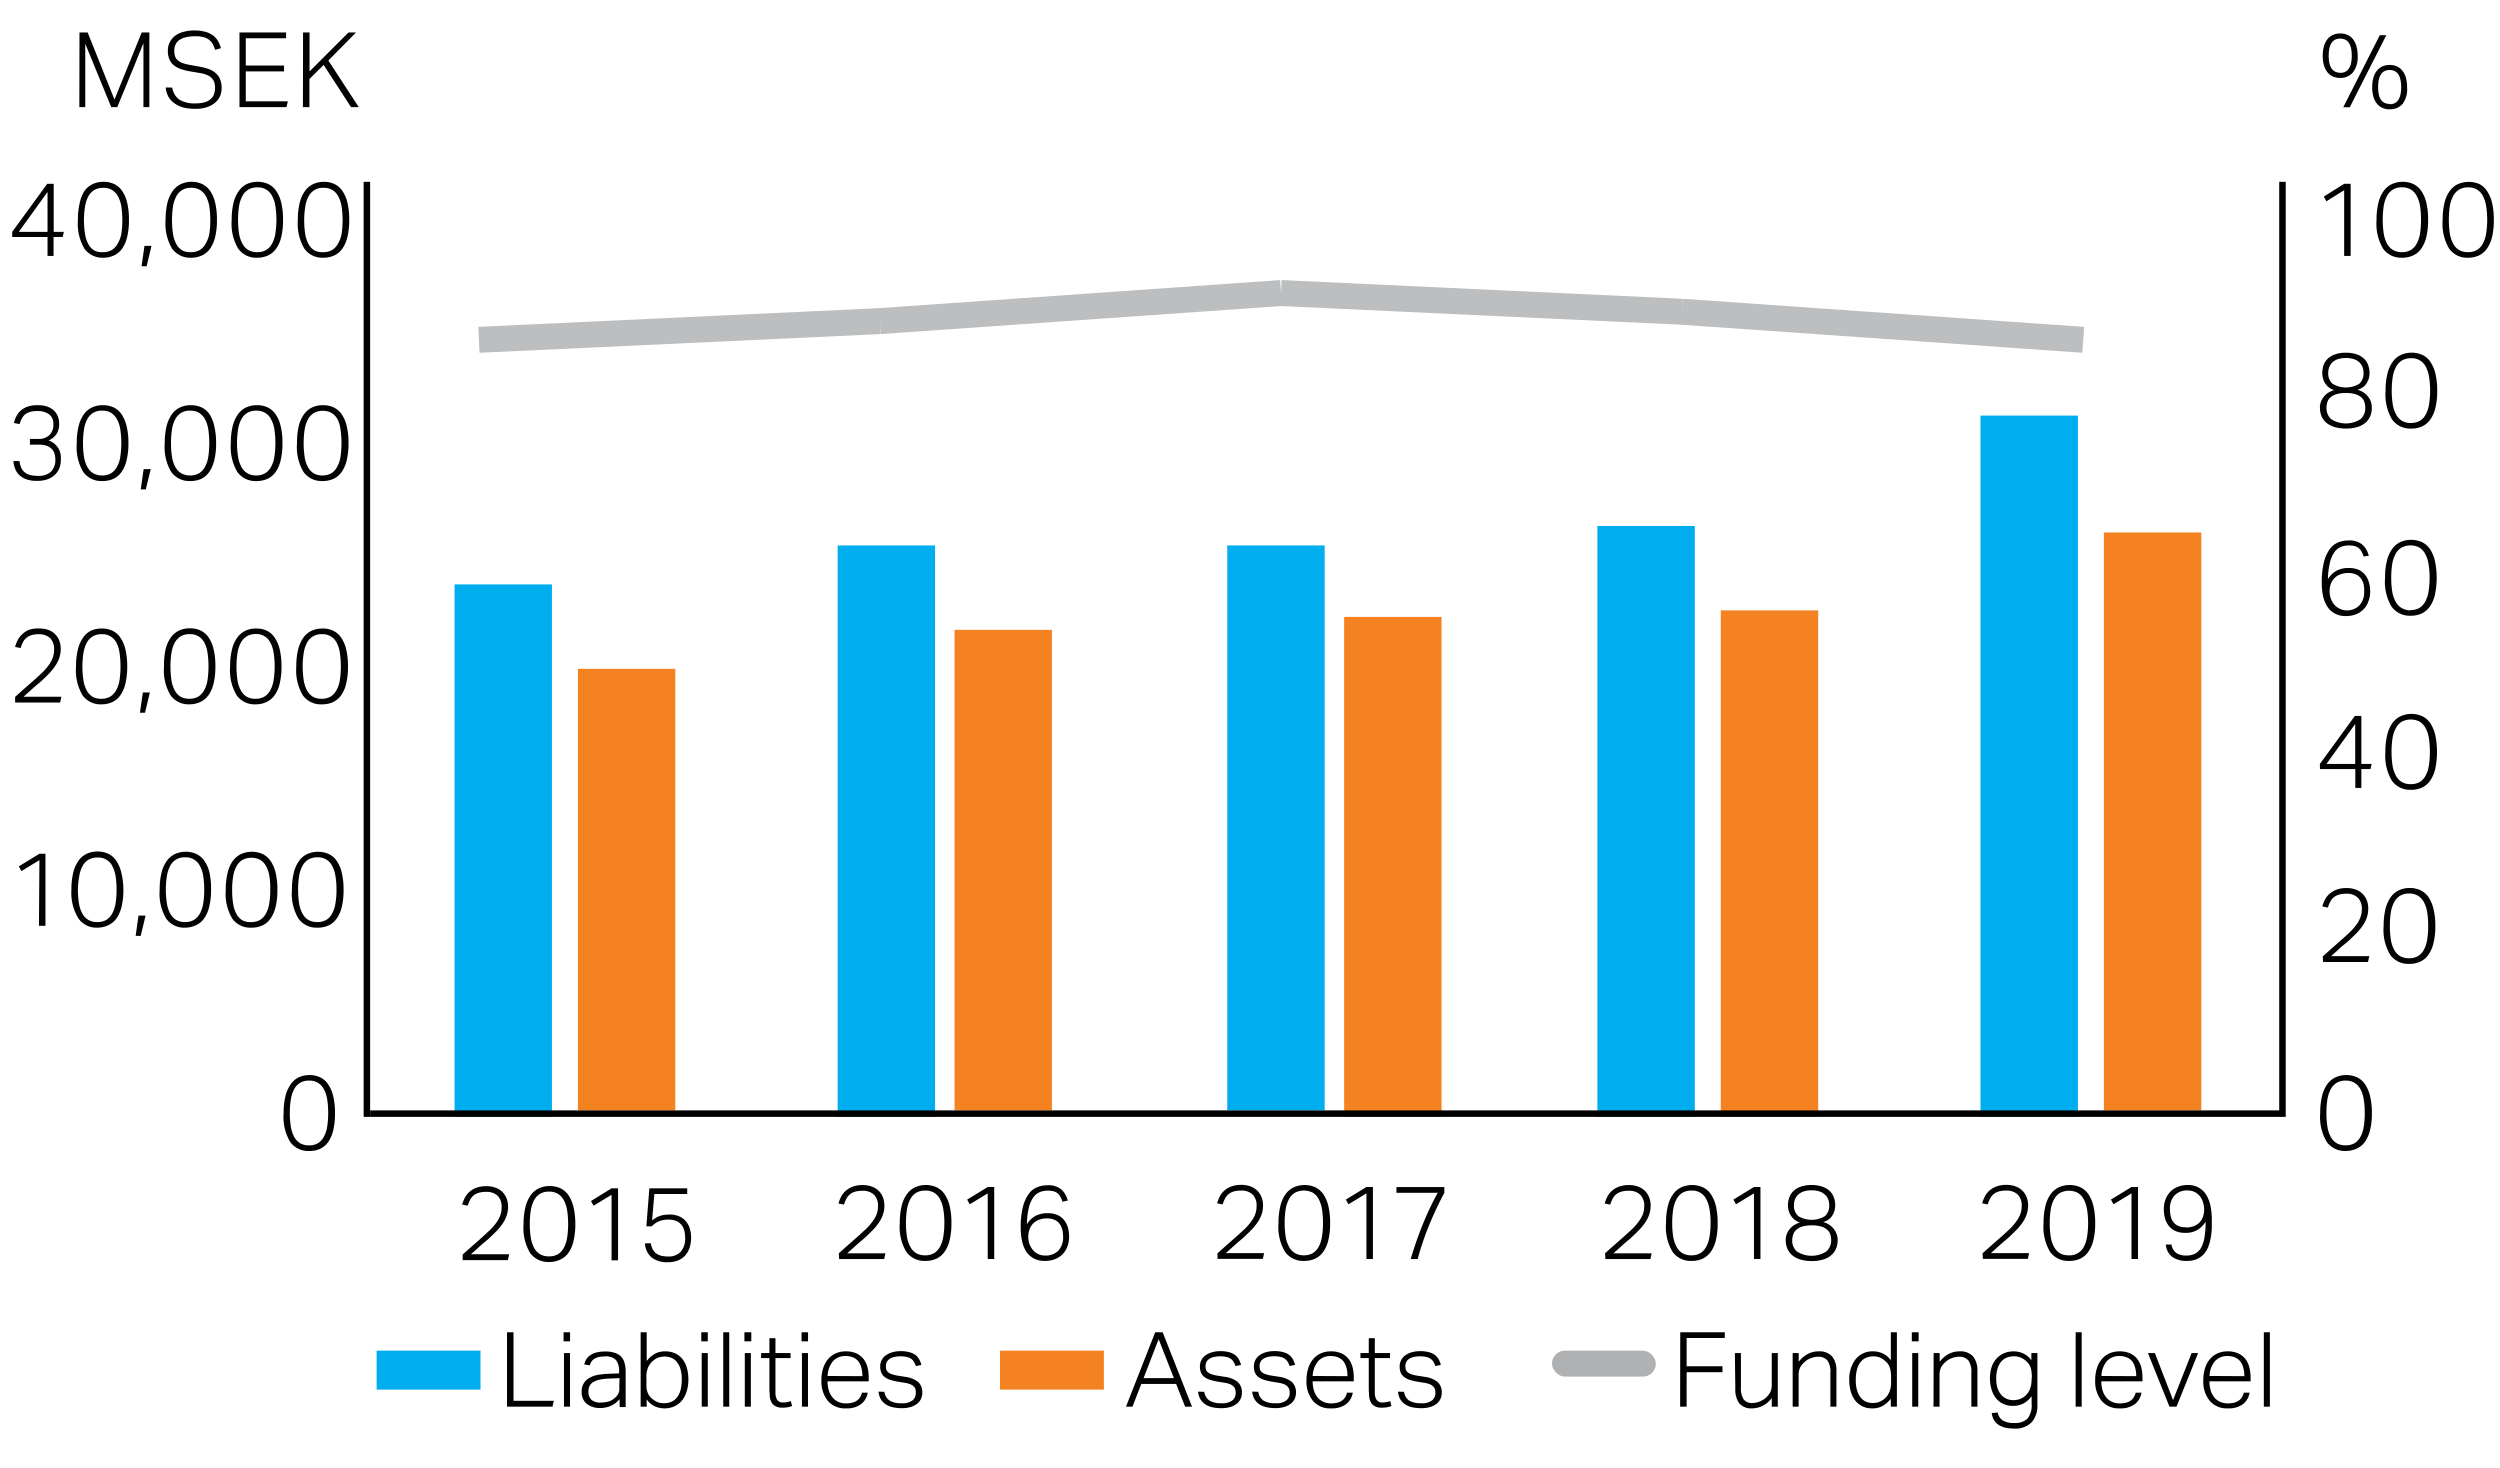
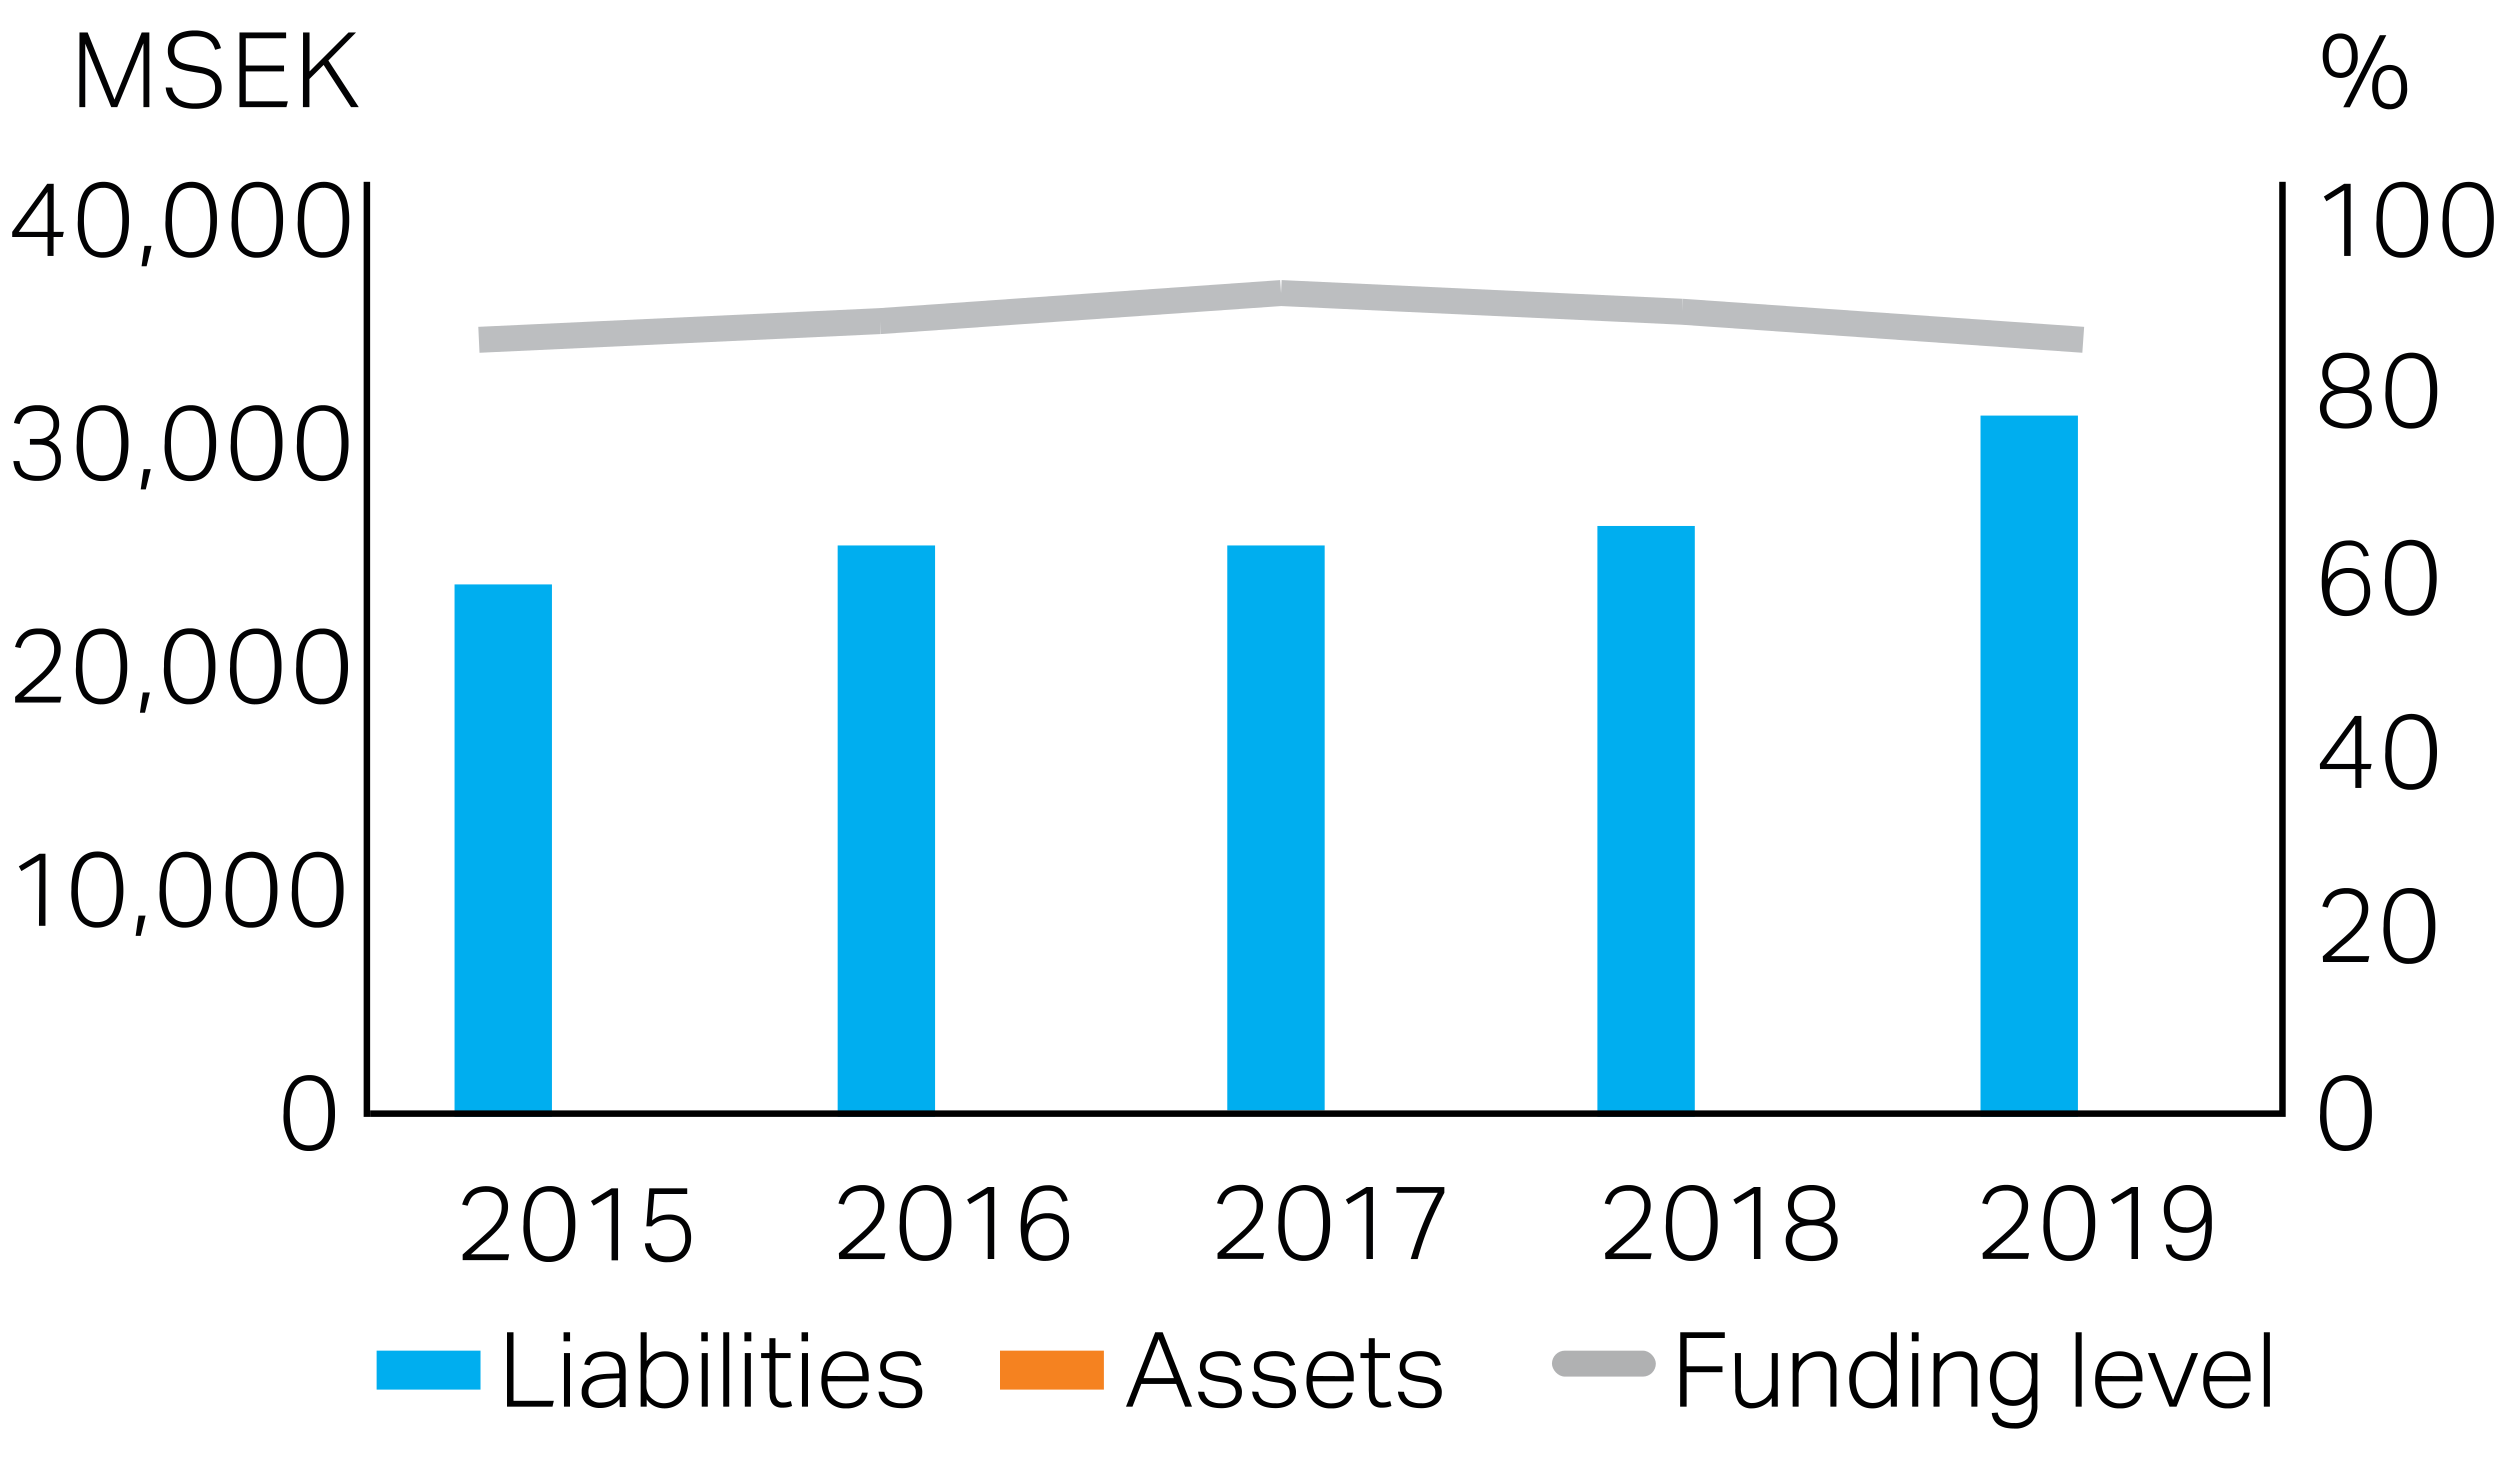
<svg xmlns="http://www.w3.org/2000/svg" width="385" height="226" viewBox="0 0 385 226">
  <defs>
    <style>.cls-1,.cls-4{fill:none;stroke-miterlimit:10}.cls-1{stroke:#000}.cls-2{fill:#f58220}.cls-3{fill:#00aeef}.cls-4{stroke:#bcbec0;stroke-width:4px}.cls-5{fill:#020203}</style>
  </defs>
  <g id="Graphic_AR19" data-name="Graphic / AR19">
    <path class="cls-1" d="M56.5 172V28" />
-     <path class="cls-2" d="M324 82h15v89h-15zM265 94h15v78h-15zM207 95h15v77h-15zM147 97h15v74h-15zM89 103h15v68H89z" />
    <path class="cls-3" d="M305 64h15v108h-15zM246 81h15v91h-15zM189 84h15v87h-15zM129 84h15v88h-15zM70 90h15v82H70z" />
    <path class="cls-1" d="M57 171.5h295M351.5 172V28" />
    <path class="cls-4" d="M320.82 52.33l-61.77-4.32M259.05 48.01l-61.77-2.88M197.28 45.13l-61.76 4.32M135.52 49.45l-61.77 2.88" />
  </g>
  <g id="en">
    <path class="cls-5" d="M47.59 177.25a3.42 3.42 0 01-2.91-1.4 7.53 7.53 0 01-1-4.43 10.59 10.59 0 01.28-2.61 5.33 5.33 0 01.81-1.83 3.25 3.25 0 011.23-1.07 3.92 3.92 0 011.66-.35 3.77 3.77 0 011.65.35 3.07 3.07 0 011.23 1.09 5.32 5.32 0 01.78 1.83 11.14 11.14 0 01.27 2.61 11 11 0 01-.27 2.61 5.26 5.26 0 01-.78 1.82 3.21 3.21 0 01-1.26 1.06 4 4 0 01-1.69.32zm0-.86a2.66 2.66 0 001.38-.34 2.58 2.58 0 00.91-1 4.69 4.69 0 00.51-1.56 13.19 13.19 0 00.15-2.1 12.88 12.88 0 00-.15-2.07 4.75 4.75 0 00-.51-1.57 2.39 2.39 0 00-2.29-1.33 2.42 2.42 0 00-2.3 1.33 5 5 0 00-.5 1.57 12.81 12.81 0 00-.16 2.07 13.11 13.11 0 00.16 2.1 4.93 4.93 0 00.5 1.56 2.61 2.61 0 00.92 1 2.71 2.71 0 001.41.34zM6.07 132.46l-2.77 1.69-.4-.73 3.17-1.94H7v11.09H6zM15 142.86a3.39 3.39 0 01-2.91-1.4A7.52 7.52 0 0111 137a10.62 10.62 0 01.28-2.62 5.33 5.33 0 01.81-1.83 3.25 3.25 0 011.27-1.07 3.88 3.88 0 011.66-.35 3.81 3.81 0 011.65.35 3.07 3.07 0 011.23 1.07 5.32 5.32 0 01.78 1.83A11.17 11.17 0 0119 137a11 11 0 01-.27 2.6 5.26 5.26 0 01-.78 1.82 3.28 3.28 0 01-1.26 1.06 4 4 0 01-1.69.38zm0-.86a2.66 2.66 0 001.38-.34 2.58 2.58 0 00.91-1 4.85 4.85 0 00.51-1.56 13.05 13.05 0 00.15-2.09 12.92 12.92 0 00-.15-2.08 5 5 0 00-.51-1.57 2.39 2.39 0 00-2.29-1.3 2.62 2.62 0 00-1.38.34 2.52 2.52 0 00-.92 1 4.75 4.75 0 00-.5 1.57A11.81 11.81 0 0012 137a11.92 11.92 0 00.16 2.09 4.62 4.62 0 00.5 1.56 2.53 2.53 0 00.92 1A2.71 2.71 0 0015 142zM21.33 141h1.09l-.75 3.12h-.78zM28.5 142.86a3.39 3.39 0 01-2.91-1.4 7.52 7.52 0 01-1-4.42 10.62 10.62 0 01.28-2.62 5.33 5.33 0 01.81-1.83 3.25 3.25 0 011.27-1.07 3.92 3.92 0 011.66-.35 3.77 3.77 0 011.65.35 3.07 3.07 0 011.23 1.07 5.32 5.32 0 01.78 1.83 11.17 11.17 0 01.23 2.58 11 11 0 01-.27 2.6 5.26 5.26 0 01-.78 1.82 3.21 3.21 0 01-1.26 1.06 4 4 0 01-1.69.38zm0-.86a2.66 2.66 0 001.38-.34 2.58 2.58 0 00.91-1 4.62 4.62 0 00.51-1.56 13.05 13.05 0 00.15-2.09 12.92 12.92 0 00-.15-2.08 4.75 4.75 0 00-.51-1.57 2.39 2.39 0 00-2.29-1.33 2.42 2.42 0 00-2.3 1.33 5 5 0 00-.5 1.57 12.84 12.84 0 00-.16 2.08 13 13 0 00.16 2.09 4.85 4.85 0 00.5 1.56 2.61 2.61 0 00.92 1 2.71 2.71 0 001.41.34zM38.68 142.86a3.39 3.39 0 01-2.91-1.4 7.44 7.44 0 01-1-4.42 10.62 10.62 0 01.28-2.62 5.14 5.14 0 01.8-1.83 3.35 3.35 0 011.28-1.07 4.09 4.09 0 013.31 0 3.21 3.21 0 011.23 1.07 5.32 5.32 0 01.78 1.83 11.17 11.17 0 01.27 2.62 11 11 0 01-.27 2.6 5.27 5.27 0 01-.79 1.82 3.25 3.25 0 01-1.25 1.06 4 4 0 01-1.73.34zm0-.86a2.71 2.71 0 001.38-.34 2.66 2.66 0 00.91-1 4.85 4.85 0 00.5-1.56 13.05 13.05 0 00.15-2.09 12.92 12.92 0 00-.12-2.01 5 5 0 00-.5-1.57 2.65 2.65 0 00-.91-1 3 3 0 00-2.76 0 2.52 2.52 0 00-.92 1 4.75 4.75 0 00-.51 1.57 12.92 12.92 0 00-.15 2.08 13.05 13.05 0 00.15 2.09 4.62 4.62 0 00.51 1.56 2.53 2.53 0 00.92 1 2.71 2.71 0 001.38.27zM48.87 142.86a3.39 3.39 0 01-2.91-1.4 7.44 7.44 0 01-1-4.42 10.62 10.62 0 01.28-2.62 5.15 5.15 0 01.81-1.83 3.25 3.25 0 011.27-1.07 4.09 4.09 0 013.31 0 3.07 3.07 0 011.23 1.07 5.32 5.32 0 01.78 1.83 11.17 11.17 0 01.27 2.62 11 11 0 01-.27 2.6 5.09 5.09 0 01-.79 1.82 3.25 3.25 0 01-1.25 1.06 4 4 0 01-1.73.34zm0-.86a2.66 2.66 0 001.38-.34 2.58 2.58 0 00.91-1 4.62 4.62 0 00.5-1.56 11.92 11.92 0 00.16-2.09 11.81 11.81 0 00-.16-2.08 4.75 4.75 0 00-.5-1.57 2.39 2.39 0 00-2.29-1.33 2.62 2.62 0 00-1.38.34 2.52 2.52 0 00-.92 1 5 5 0 00-.51 1.57 12.92 12.92 0 00-.15 2.08 13.05 13.05 0 00.15 2.09 4.85 4.85 0 00.51 1.56 2.53 2.53 0 00.92 1 2.71 2.71 0 001.41.33zM2.33 107.32l1.28-1.15 1.47-1.29c.54-.47 1-.91 1.43-1.3a9.55 9.55 0 001-1.16 4.63 4.63 0 00.61-1.13 3.53 3.53 0 00.21-1.23 2.41 2.41 0 00-.62-1.8A2.51 2.51 0 006 97.67a3.84 3.84 0 00-1.16.15 2.07 2.07 0 00-.79.43 1.92 1.92 0 00-.52.67 5.39 5.39 0 00-.36.88l-.85-.17a4.82 4.82 0 01.38-1 3.09 3.09 0 01.69-.92A3.4 3.4 0 014.43 97 4.33 4.33 0 016 96.79a3.92 3.92 0 011.43.21 2.69 2.69 0 011.05.66 2.84 2.84 0 01.65 1 3.42 3.42 0 01.22 1.25 4.36 4.36 0 01-.22 1.42 5.42 5.42 0 01-.68 1.3A9.7 9.7 0 017.29 104c-.47.46-1 1-1.67 1.51l-1 .89-1 .9h5.83l-.19.89H2.33zM15.62 108.47a3.4 3.4 0 01-2.91-1.4 7.52 7.52 0 01-1-4.42A10.62 10.62 0 0112 100a5.33 5.33 0 01.81-1.83A3.25 3.25 0 0114 97.13a3.91 3.91 0 011.66-.34 3.77 3.77 0 011.65.34 3.07 3.07 0 011.23 1.07 5.32 5.32 0 01.78 1.83 11.17 11.17 0 01.27 2.62 11 11 0 01-.27 2.6 5.26 5.26 0 01-.78 1.82 3.21 3.21 0 01-1.26 1.06 4 4 0 01-1.66.34zm0-.86a2.65 2.65 0 001.37-.34 2.58 2.58 0 00.91-1 4.62 4.62 0 00.51-1.56 14.57 14.57 0 000-4.17 4.75 4.75 0 00-.47-1.54 2.39 2.39 0 00-2.28-1.33 2.63 2.63 0 00-1.39.34 2.59 2.59 0 00-.92 1 5 5 0 00-.5 1.57 13.67 13.67 0 000 4.17 4.85 4.85 0 00.5 1.56 2.61 2.61 0 00.92 1 2.72 2.72 0 001.39.3zM22 106.64h1.08l-.75 3.12h-.78zM29.17 108.47a3.42 3.42 0 01-2.91-1.4 7.52 7.52 0 01-1-4.42 11.13 11.13 0 01.24-2.65 5.33 5.33 0 01.81-1.83 3.32 3.32 0 011.27-1.07 3.91 3.91 0 011.66-.34 3.77 3.77 0 011.65.34 3.16 3.16 0 011.24 1.07 5.51 5.51 0 01.77 1.83 11.17 11.17 0 01.27 2.62 11 11 0 01-.27 2.6 5.26 5.26 0 01-.78 1.82 3.21 3.21 0 01-1.26 1.06 4 4 0 01-1.69.37zm0-.86a2.65 2.65 0 001.37-.34 2.51 2.51 0 00.91-1 4.62 4.62 0 00.51-1.56 14.57 14.57 0 000-4.17 4.75 4.75 0 00-.47-1.54 2.5 2.5 0 00-.91-1 2.56 2.56 0 00-1.37-.34 2.63 2.63 0 00-1.39.34 2.59 2.59 0 00-.92 1 5 5 0 00-.5 1.57 14.57 14.57 0 000 4.17 4.85 4.85 0 00.5 1.56 2.61 2.61 0 00.92 1 2.72 2.72 0 001.39.31zM39.35 108.47a3.39 3.39 0 01-2.91-1.4 7.52 7.52 0 01-1-4.42 10.62 10.62 0 01.28-2.62 5.15 5.15 0 01.81-1.83 3.25 3.25 0 011.27-1.07 3.87 3.87 0 011.65-.34 3.82 3.82 0 011.66.34 3.07 3.07 0 011.19 1.07 5.32 5.32 0 01.78 1.83 11.17 11.17 0 01.27 2.62 11 11 0 01-.27 2.6 5.09 5.09 0 01-.79 1.82 3.25 3.25 0 01-1.29 1.06 4 4 0 01-1.65.34zm0-.86a2.66 2.66 0 001.38-.34 2.58 2.58 0 00.91-1 4.62 4.62 0 00.5-1.56 13.67 13.67 0 000-4.17 4.75 4.75 0 00-.5-1.57 2.39 2.39 0 00-2.29-1.33A2.62 2.62 0 0038 98a2.52 2.52 0 00-.92 1 5 5 0 00-.51 1.57 14.57 14.57 0 000 4.17 4.85 4.85 0 00.51 1.56 2.53 2.53 0 00.92 1 2.71 2.71 0 001.38.31zM49.54 108.47a3.39 3.39 0 01-2.91-1.4 7.52 7.52 0 01-1-4.42 10.62 10.62 0 01.28-2.62 5.33 5.33 0 01.81-1.83A3.25 3.25 0 0148 97.13a3.91 3.91 0 011.66-.34 3.77 3.77 0 011.65.34 3.07 3.07 0 011.23 1.07 5.32 5.32 0 01.78 1.83 11.17 11.17 0 01.27 2.62 11 11 0 01-.27 2.6 5.26 5.26 0 01-.78 1.82 3.21 3.21 0 01-1.26 1.06 4 4 0 01-1.74.34zm0-.86a2.66 2.66 0 001.38-.34 2.58 2.58 0 00.91-1 4.62 4.62 0 00.51-1.56 14.57 14.57 0 000-4.17 4.75 4.75 0 00-.48-1.54 2.39 2.39 0 00-2.29-1.33 2.42 2.42 0 00-2.3 1.33 5 5 0 00-.5 1.57 13.67 13.67 0 000 4.17 4.85 4.85 0 00.5 1.56 2.61 2.61 0 00.92 1 2.71 2.71 0 001.38.31zM3 71a3.74 3.74 0 00.26 1 1.77 1.77 0 00.5.7 2.1 2.1 0 00.84.44 4.59 4.59 0 001.27.14 2.68 2.68 0 002-.66 2.52 2.52 0 00.65-1.86 2.75 2.75 0 00-.19-1.06 1.68 1.68 0 00-.52-.7 2 2 0 00-.79-.4 3.92 3.92 0 00-1-.12H4.61v-.88H6a2.33 2.33 0 001.61-.6 2.18 2.18 0 00.61-1.66 1.82 1.82 0 00-.66-1.54 3 3 0 00-1.81-.5 3.86 3.86 0 00-1.1.13 2.08 2.08 0 00-.76.37 2 2 0 00-.51.63 4.24 4.24 0 00-.36.88l-.87-.17a4.94 4.94 0 01.35-1 3.08 3.08 0 01.66-.88 3.14 3.14 0 011.06-.63 4.61 4.61 0 011.58-.23 4.48 4.48 0 011.5.22 2.83 2.83 0 011 .61 2.44 2.44 0 01.61.89 3 3 0 01.2 1.09 2.94 2.94 0 01-.4 1.63 3.07 3.07 0 01-1.23 1 2.74 2.74 0 011.89 2.77A3.79 3.79 0 019.18 72a2.78 2.78 0 01-.69 1.08 3.13 3.13 0 01-1.15.72 4.4 4.4 0 01-1.56.25A4.71 4.71 0 014 73.79a3.11 3.11 0 01-1.13-.73 2.8 2.8 0 01-.59-1A4.69 4.69 0 012.06 71zM15.74 74.08a3.42 3.42 0 01-2.92-1.4 7.52 7.52 0 01-1-4.42 11.13 11.13 0 01.28-2.62 5.33 5.33 0 01.81-1.83 3.32 3.32 0 011.27-1.07 3.91 3.91 0 011.66-.34 3.85 3.85 0 011.66.34 3.21 3.21 0 011.23 1.07 5.51 5.51 0 01.77 1.83 11.13 11.13 0 01.28 2.62 11 11 0 01-.28 2.6 5.26 5.26 0 01-.78 1.82 3.12 3.12 0 01-1.26 1.06 3.94 3.94 0 01-1.72.34zm0-.86a2.65 2.65 0 001.37-.34 2.51 2.51 0 00.91-1 4.62 4.62 0 00.51-1.56 14.57 14.57 0 000-4.17 4.75 4.75 0 00-.51-1.57 2.5 2.5 0 00-.91-1 2.56 2.56 0 00-1.37-.34 2.63 2.63 0 00-1.39.34 2.59 2.59 0 00-.92 1 5 5 0 00-.5 1.57 14.57 14.57 0 000 4.17 4.85 4.85 0 00.5 1.56 2.61 2.61 0 00.92 1 2.72 2.72 0 001.42.34zM22.12 72.25h1.09l-.76 3.12h-.78zM29.29 74.08a3.42 3.42 0 01-2.92-1.4 7.52 7.52 0 01-1-4.42 11.13 11.13 0 01.28-2.62 5.33 5.33 0 01.81-1.83 3.32 3.32 0 011.27-1.07 3.91 3.91 0 011.66-.34 3.85 3.85 0 011.66.34 3.21 3.21 0 011.23 1.07 5.51 5.51 0 01.72 1.83 10.62 10.62 0 01.28 2.62 10.45 10.45 0 01-.28 2.6 5.26 5.26 0 01-.78 1.82A3.12 3.12 0 0131 73.74a3.91 3.91 0 01-1.71.34zm0-.86a2.65 2.65 0 001.37-.34 2.61 2.61 0 00.92-1 4.85 4.85 0 00.5-1.56 14.57 14.57 0 000-4.17 5 5 0 00-.5-1.57 2.59 2.59 0 00-.92-1 2.56 2.56 0 00-1.37-.34 2.63 2.63 0 00-1.39.34 2.67 2.67 0 00-.92 1 5 5 0 00-.5 1.57 14.57 14.57 0 000 4.17 4.85 4.85 0 00.5 1.56 2.69 2.69 0 00.92 1 2.72 2.72 0 001.42.34zM39.46 74.08a3.39 3.39 0 01-2.91-1.4 7.52 7.52 0 01-1-4.42 10.62 10.62 0 01.28-2.62 5.33 5.33 0 01.81-1.83 3.25 3.25 0 011.27-1.07 3.91 3.91 0 011.66-.34 3.77 3.77 0 011.65.34 3.07 3.07 0 011.23 1.07 5.32 5.32 0 01.78 1.83 11.17 11.17 0 01.27 2.62 11 11 0 01-.27 2.6 5.26 5.26 0 01-.78 1.82 3.12 3.12 0 01-1.26 1.06 4 4 0 01-1.73.34zm0-.86a2.66 2.66 0 001.38-.34 2.58 2.58 0 00.91-1 4.62 4.62 0 00.51-1.56 14.57 14.57 0 000-4.17 4.75 4.75 0 00-.51-1.57 2.39 2.39 0 00-2.29-1.33 2.42 2.42 0 00-2.3 1.33 5 5 0 00-.5 1.57 13.67 13.67 0 000 4.17 4.85 4.85 0 00.5 1.56 2.61 2.61 0 00.92 1 2.71 2.71 0 001.41.34zM49.65 74.08a3.42 3.42 0 01-2.91-1.4 7.52 7.52 0 01-1-4.42 11.13 11.13 0 01.26-2.62 5.33 5.33 0 01.81-1.83 3.32 3.32 0 011.27-1.07 3.91 3.91 0 011.66-.34 3.77 3.77 0 011.65.34 3.16 3.16 0 011.24 1.07 5.51 5.51 0 01.77 1.83 11.17 11.17 0 01.27 2.62 11 11 0 01-.27 2.6 5.26 5.26 0 01-.78 1.82 3.12 3.12 0 01-1.26 1.06 4 4 0 01-1.71.34zm0-.86a2.65 2.65 0 001.37-.34 2.51 2.51 0 00.91-1 4.62 4.62 0 00.51-1.56 14.57 14.57 0 000-4.17 4.75 4.75 0 00-.44-1.54 2.5 2.5 0 00-.91-1 2.56 2.56 0 00-1.37-.34 2.63 2.63 0 00-1.39.34 2.59 2.59 0 00-.92 1 5 5 0 00-.5 1.57 14.57 14.57 0 000 4.17 4.85 4.85 0 00.5 1.56 2.61 2.61 0 00.92 1 2.72 2.72 0 001.36.31zM1.88 35.71l5.39-7.4h1v7.4h1.56l-.17.79H8.25v2.91h-.93V36.5H1.88zm5.44 0v-6.15l-4.43 6.15zM15.86 39.69a3.39 3.39 0 01-2.86-1.4 7.52 7.52 0 01-1-4.42 10.62 10.62 0 01.28-2.62 5.33 5.33 0 01.72-1.83 3.25 3.25 0 011.27-1.07 3.91 3.91 0 011.66-.35 3.77 3.77 0 011.65.34 3.07 3.07 0 011.23 1.07 5.32 5.32 0 01.78 1.83 11.17 11.17 0 01.27 2.62 11.14 11.14 0 01-.27 2.61 5.29 5.29 0 01-.78 1.81 3.12 3.12 0 01-1.26 1.06 4 4 0 01-1.69.35zm0-.86a2.56 2.56 0 001.37-.34 2.51 2.51 0 00.91-1 4.62 4.62 0 00.55-1.49 14.57 14.57 0 000-4.17 4.75 4.75 0 00-.51-1.57 2.39 2.39 0 00-2.28-1.33 2.63 2.63 0 00-1.39.34 2.59 2.59 0 00-.92 1 5 5 0 00-.5 1.57 13.67 13.67 0 000 4.17 4.85 4.85 0 00.5 1.56 2.53 2.53 0 00.92 1 2.63 2.63 0 001.39.26zM22.25 37.86h1.08L22.58 41h-.78zM29.41 39.69a3.42 3.42 0 01-2.91-1.4 7.52 7.52 0 01-1-4.42 11.13 11.13 0 01.28-2.62 5.33 5.33 0 01.81-1.83 3.32 3.32 0 011.27-1.07 3.91 3.91 0 011.62-.35 3.77 3.77 0 011.65.34 3.16 3.16 0 011.24 1.07 5.51 5.51 0 01.77 1.83 11.17 11.17 0 01.27 2.62 11.14 11.14 0 01-.27 2.61 5.29 5.29 0 01-.78 1.81 3.12 3.12 0 01-1.26 1.06 4 4 0 01-1.69.35zm0-.86a2.56 2.56 0 001.37-.34 2.44 2.44 0 00.91-1 4.62 4.62 0 00.55-1.49 14.57 14.57 0 000-4.17 4.75 4.75 0 00-.51-1.57 2.5 2.5 0 00-.91-1 2.56 2.56 0 00-1.37-.34 2.63 2.63 0 00-1.39.34 2.59 2.59 0 00-.92 1 5 5 0 00-.5 1.57 14.57 14.57 0 000 4.17 4.85 4.85 0 00.5 1.56 2.53 2.53 0 00.92 1 2.63 2.63 0 001.39.27zM39.59 39.69a3.39 3.39 0 01-2.91-1.4 7.52 7.52 0 01-1-4.42 10.62 10.62 0 01.28-2.62 5.15 5.15 0 01.81-1.83A3.25 3.25 0 0138 28.35a3.87 3.87 0 011.65-.35 3.82 3.82 0 011.66.34 3.07 3.07 0 011.23 1.07 5.32 5.32 0 01.78 1.83 11.17 11.17 0 01.27 2.62 11.14 11.14 0 01-.27 2.61 5.11 5.11 0 01-.79 1.81 3.16 3.16 0 01-1.25 1.06 4 4 0 01-1.69.35zm0-.86a2.57 2.57 0 001.41-.34 2.51 2.51 0 00.91-1 4.62 4.62 0 00.5-1.56 13.67 13.67 0 000-4.17 4.75 4.75 0 00-.5-1.57 2.39 2.39 0 00-2.29-1.33 2.62 2.62 0 00-1.38.34 2.52 2.52 0 00-.92 1 5 5 0 00-.51 1.57 14.57 14.57 0 000 4.17 4.85 4.85 0 00.51 1.56 2.46 2.46 0 00.92 1 2.62 2.62 0 001.38.33zM49.78 39.69a3.39 3.39 0 01-2.91-1.4 7.52 7.52 0 01-1-4.42 10.62 10.62 0 01.28-2.62 5.33 5.33 0 01.81-1.83 3.25 3.25 0 011.27-1.07 3.91 3.91 0 011.62-.35 3.77 3.77 0 011.65.34 3.07 3.07 0 011.23 1.07 5.32 5.32 0 01.78 1.83 11.17 11.17 0 01.27 2.62 11.14 11.14 0 01-.27 2.61 5.29 5.29 0 01-.78 1.81 3.12 3.12 0 01-1.26 1.06 4 4 0 01-1.69.35zm0-.86a2.57 2.57 0 001.38-.34 2.51 2.51 0 00.91-1 4.62 4.62 0 00.54-1.49 14.57 14.57 0 000-4.17 4.75 4.75 0 00-.51-1.57 2.39 2.39 0 00-2.29-1.33 2.42 2.42 0 00-2.3 1.33 5 5 0 00-.5 1.57A13.67 13.67 0 0047 36a4.85 4.85 0 00.5 1.56 2.53 2.53 0 00.92 1 2.62 2.62 0 001.39.27zM71.25 193.2c.37-.34.8-.72 1.29-1.15s1-.87 1.46-1.29 1-.91 1.43-1.31a8.73 8.73 0 001-1.15 4.82 4.82 0 00.61-1.13 3.53 3.53 0 00.21-1.23 2.41 2.41 0 00-.62-1.8 2.47 2.47 0 00-1.78-.59 3.89 3.89 0 00-1.16.15 2.29 2.29 0 00-.79.42 2.2 2.2 0 00-.52.68 8 8 0 00-.36.88l-.85-.18a5.8 5.8 0 01.39-1 3.33 3.33 0 01.68-.91 3.4 3.4 0 011.08-.66 4.35 4.35 0 011.58-.26 3.91 3.91 0 011.42.24 2.79 2.79 0 011.05.65 3 3 0 01.65 1 3.39 3.39 0 01.22 1.25 4.34 4.34 0 01-.22 1.41 5.29 5.29 0 01-.68 1.31 9.61 9.61 0 01-1.16 1.34c-.47.46-1 1-1.66 1.51-.34.28-.68.58-1 .89l-1 .89h5.89l-.19.9h-6.97zM84.55 194.35a3.45 3.45 0 01-2.92-1.4 7.53 7.53 0 01-1-4.43 11.1 11.1 0 01.28-2.61 5.33 5.33 0 01.81-1.83A3.23 3.23 0 0183 183a3.92 3.92 0 011.66-.35 3.85 3.85 0 011.66.35 3.13 3.13 0 011.23 1.07 5.51 5.51 0 01.77 1.83 11.1 11.1 0 01.28 2.61 11 11 0 01-.28 2.61 5.26 5.26 0 01-.78 1.82 3.21 3.21 0 01-1.31 1.06 3.94 3.94 0 01-1.68.35zm0-.87a2.65 2.65 0 001.37-.33 2.61 2.61 0 00.92-1 5 5 0 00.5-1.56 13.28 13.28 0 00.15-2.1 13.1 13.1 0 00-.15-2.08 5 5 0 00-.5-1.56 2.59 2.59 0 00-.92-1 2.56 2.56 0 00-1.37-.34 2.63 2.63 0 00-1.39.34 2.59 2.59 0 00-.92 1 5 5 0 00-.5 1.56 13.1 13.1 0 00-.15 2.08 13.28 13.28 0 00.15 2.1 5 5 0 00.5 1.56 2.61 2.61 0 00.92 1 2.72 2.72 0 001.42.33zM94.18 184l-2.77 1.68-.4-.72 3.17-1.96h1v11.09h-1zM100.21 191.45a4.07 4.07 0 00.3.93 1.78 1.78 0 00.52.63 2.14 2.14 0 00.79.37 4.32 4.32 0 001.09.12 2.56 2.56 0 001.91-.71 3.12 3.12 0 00.69-2.23 4.2 4.2 0 00-.14-1.08 2.35 2.35 0 00-.44-.88 2.12 2.12 0 00-.79-.57 3 3 0 00-1.18-.21 3.8 3.8 0 00-1.45.25 3.09 3.09 0 00-1.14.79h-.83L100 183h5.83v.88h-5.06l-.35 4.06a4.82 4.82 0 01.57-.39 2.91 2.91 0 01.59-.28 3.38 3.38 0 01.68-.17 5.3 5.3 0 01.85-.06 3.68 3.68 0 011.52.29 2.78 2.78 0 011 .76 2.85 2.85 0 01.6 1.11 4.66 4.66 0 01.2 1.36 5.2 5.2 0 01-.25 1.65 3.43 3.43 0 01-.71 1.19 3 3 0 01-1.12.73 4.07 4.07 0 01-1.48.25 3.84 3.84 0 01-2.55-.75 3.14 3.14 0 01-1-2.15zM129.18 193l1.29-1.15 1.47-1.29c.54-.47 1-.91 1.43-1.3a9.31 9.31 0 001-1.16 4.68 4.68 0 00.63-1.1 3.53 3.53 0 00.21-1.23 2.37 2.37 0 00-.63-1.8 2.49 2.49 0 00-1.77-.59 3.84 3.84 0 00-1.16.15 2.12 2.12 0 00-1.32 1.1 8 8 0 00-.36.88l-.84-.17a4.62 4.62 0 01.38-1 3.09 3.09 0 01.69-.92 3.4 3.4 0 011.08-.66 4.3 4.3 0 011.57-.26 4 4 0 011.43.24 2.84 2.84 0 011.05.66 2.81 2.81 0 01.64 1 3.39 3.39 0 01.23 1.25 4.25 4.25 0 01-.23 1.41 5 5 0 01-.68 1.31 9.07 9.07 0 01-1.16 1.34c-.47.46-1 1-1.66 1.51l-1 .89-1 .9h5.88l-.19.89h-6.93zM142.48 194.18a3.42 3.42 0 01-2.91-1.4 7.46 7.46 0 01-1-4.43 10.59 10.59 0 01.28-2.61 5 5 0 01.81-1.83 3.25 3.25 0 011.27-1.07 4.09 4.09 0 013.31 0 3.07 3.07 0 011.23 1.07 5.32 5.32 0 01.78 1.83 11.14 11.14 0 01.27 2.61 11 11 0 01-.27 2.61 5.09 5.09 0 01-.79 1.82 3.25 3.25 0 01-1.25 1.06 4 4 0 01-1.73.34zm0-.86a2.69 2.69 0 001.38-.34 2.58 2.58 0 00.91-1 4.93 4.93 0 00.5-1.56 12 12 0 00.16-2.1 11.76 11.76 0 00-.16-2.07 5 5 0 00-.5-1.57 2.39 2.39 0 00-2.29-1.33 2.62 2.62 0 00-1.38.34 2.52 2.52 0 00-.92 1 5 5 0 00-.51 1.57 12.88 12.88 0 00-.15 2.07 13.19 13.19 0 00.15 2.1 4.93 4.93 0 00.51 1.56 2.53 2.53 0 00.92 1 2.71 2.71 0 001.41.33zM152.11 183.78l-2.77 1.68-.4-.72 3.17-1.94h1v11.09h-1zM163.63 185.06a4.89 4.89 0 00-.34-.78 1.66 1.66 0 00-1.08-.83 3.78 3.78 0 00-.88-.09 3.18 3.18 0 00-1.21.23 2.43 2.43 0 00-1 .82 4.72 4.72 0 00-.68 1.59 12 12 0 00-.3 2.55 3.49 3.49 0 011.34-1.31 4 4 0 011.84-.41 3.74 3.74 0 011.58.3 2.71 2.71 0 011 .8 3.31 3.31 0 01.57 1.16 5.2 5.2 0 01.17 1.37 4.13 4.13 0 01-.26 1.51 3.48 3.48 0 01-.74 1.18 3.38 3.38 0 01-1.17.76 4.15 4.15 0 01-1.52.27 3.51 3.51 0 01-1.88-.45 3.44 3.44 0 01-1.15-1.19 5.14 5.14 0 01-.57-1.64 10.06 10.06 0 01-.16-1.81 12.42 12.42 0 01.35-3.27 5.67 5.67 0 01.92-2 2.9 2.9 0 011.3-1 4.18 4.18 0 011.51-.29 3.17 3.17 0 012.16.63 3.31 3.31 0 011 1.73zm-2.63 8.29a2.68 2.68 0 002-.77 3 3 0 00.72-2.09 4.88 4.88 0 00-.12-1.1 2.63 2.63 0 00-.42-.91 1.86 1.86 0 00-.78-.62 2.82 2.82 0 00-1.2-.23 3.32 3.32 0 00-1.09.18 2.7 2.7 0 00-.93.54 2.38 2.38 0 00-.62.94 3.29 3.29 0 00-.2 1.34 3.07 3.07 0 00.2 1 3.16 3.16 0 00.51.87 2.49 2.49 0 00.8.62 2.57 2.57 0 001.13.23zM187.5 193l1.29-1.15 1.46-1.29c.55-.47 1-.91 1.44-1.3a9.31 9.31 0 001-1.16 4.68 4.68 0 00.62-1.13 3.53 3.53 0 00.2-1.23 2.37 2.37 0 00-.62-1.8 2.51 2.51 0 00-1.78-.59 3.94 3.94 0 00-1.16.15 2.23 2.23 0 00-.79.43 2.19 2.19 0 00-.52.67 8 8 0 00-.36.88l-.85-.17a5.25 5.25 0 01.39-1 3.09 3.09 0 01.69-.92 3.19 3.19 0 011.08-.66 4.26 4.26 0 011.57-.26 4 4 0 011.43.24 2.85 2.85 0 011.69 1.66 3.39 3.39 0 01.23 1.25 4.25 4.25 0 01-.23 1.41 5 5 0 01-.68 1.31 9.07 9.07 0 01-1.16 1.34c-.47.46-1 1-1.66 1.51l-1 .89-1 .9h5.89l-.19.89h-6.98zM200.8 194.18a3.42 3.42 0 01-2.91-1.4 7.46 7.46 0 01-1-4.43 10.59 10.59 0 01.28-2.61 5.14 5.14 0 01.8-1.83 3.35 3.35 0 011.28-1.07 4.09 4.09 0 013.31 0 3.21 3.21 0 011.23 1.07 5.32 5.32 0 01.78 1.83 11.14 11.14 0 01.27 2.61 11 11 0 01-.27 2.61 5.27 5.27 0 01-.79 1.82 3.25 3.25 0 01-1.25 1.06 4 4 0 01-1.73.34zm0-.86a2.71 2.71 0 001.38-.34 2.66 2.66 0 00.91-1 4.93 4.93 0 00.5-1.56 13.19 13.19 0 00.15-2.1 12.88 12.88 0 00-.15-2.07 5 5 0 00-.5-1.57 2.65 2.65 0 00-.91-1 3 3 0 00-2.76 0 2.52 2.52 0 00-.92 1 4.75 4.75 0 00-.51 1.57 12.88 12.88 0 00-.15 2.07 13.19 13.19 0 00.15 2.1 4.69 4.69 0 00.51 1.56 2.53 2.53 0 00.92 1 2.71 2.71 0 001.41.34zM210.43 183.78l-2.77 1.68-.4-.72 3.17-1.94h1v11.09h-1zM217.25 193.89a56.94 56.94 0 011.8-5.2 45.45 45.45 0 012.36-5h-6.36v-.88h7.38v.88a54 54 0 00-2.35 5 44.3 44.3 0 00-1.76 5.21zM247.18 193l1.29-1.15 1.47-1.29c.54-.47 1-.91 1.43-1.3a9.31 9.31 0 001-1.16 4.68 4.68 0 00.63-1.1 3.53 3.53 0 00.21-1.23 2.37 2.37 0 00-.63-1.8 2.49 2.49 0 00-1.77-.59 3.84 3.84 0 00-1.16.15 2.12 2.12 0 00-1.32 1.1 8 8 0 00-.36.88l-.84-.17a4.62 4.62 0 01.38-1 3.09 3.09 0 01.69-.92 3.4 3.4 0 011.08-.66 4.3 4.3 0 011.57-.26 4 4 0 011.43.24 2.84 2.84 0 011.05.66 2.81 2.81 0 01.64 1 3.39 3.39 0 01.23 1.25 4.25 4.25 0 01-.23 1.41 5 5 0 01-.68 1.31 9.07 9.07 0 01-1.16 1.34c-.47.46-1 1-1.66 1.51l-1 .89-1 .9h5.88l-.19.89h-6.93zM260.48 194.18a3.42 3.42 0 01-2.91-1.4 7.46 7.46 0 01-1-4.43 10.59 10.59 0 01.28-2.61 5 5 0 01.81-1.83 3.25 3.25 0 011.27-1.07 4.09 4.09 0 013.31 0 3.07 3.07 0 011.23 1.07 5.32 5.32 0 01.78 1.83 11.14 11.14 0 01.27 2.61 11 11 0 01-.27 2.61 5.09 5.09 0 01-.79 1.82 3.25 3.25 0 01-1.25 1.06 4 4 0 01-1.73.34zm0-.86a2.69 2.69 0 001.38-.34 2.58 2.58 0 00.91-1 4.93 4.93 0 00.5-1.56 12 12 0 00.16-2.1 11.76 11.76 0 00-.16-2.07 5 5 0 00-.5-1.57 2.39 2.39 0 00-2.29-1.33 2.62 2.62 0 00-1.38.34 2.52 2.52 0 00-.92 1 5 5 0 00-.51 1.57 12.88 12.88 0 00-.15 2.07 13.19 13.19 0 00.15 2.1 4.93 4.93 0 00.51 1.56 2.53 2.53 0 00.92 1 2.71 2.71 0 001.41.33zM270.11 183.78l-2.77 1.68-.4-.72 3.17-1.94h1v11.09h-1zM277.2 188.26a2.76 2.76 0 01-.68-.31 2.4 2.4 0 01-.59-.56 2.72 2.72 0 01-.43-.79 3.16 3.16 0 01-.16-1 3.46 3.46 0 01.22-1.21 2.43 2.43 0 01.66-1 3.06 3.06 0 011.12-.65 5 5 0 011.65-.25 4.9 4.9 0 011.63.25 3 3 0 011.13.65 2.65 2.65 0 01.66 1 3.46 3.46 0 01.21 1.21 3 3 0 01-.16 1 2.7 2.7 0 01-.41.77 2.27 2.27 0 01-.59.53 2.84 2.84 0 01-.68.29 3.64 3.64 0 01.68.28 2.81 2.81 0 011.28 1.35A2.54 2.54 0 01283 191a3.44 3.44 0 01-.25 1.31 2.76 2.76 0 01-.75 1 3.26 3.26 0 01-1.24.66 5.84 5.84 0 01-1.75.23 5.73 5.73 0 01-1.74-.23 3.43 3.43 0 01-1.26-.66 2.76 2.76 0 01-.75-1A3.26 3.26 0 01275 191a2.52 2.52 0 01.24-1.14 2.89 2.89 0 01.58-.81 2.5 2.5 0 01.72-.51 2.68 2.68 0 01.66-.28zM276 191a2.26 2.26 0 00.71 1.72 4.2 4.2 0 004.55 0A2.26 2.26 0 00282 191a2.81 2.81 0 00-.15-.94 1.67 1.67 0 00-.51-.72 2.41 2.41 0 00-.92-.47 5.89 5.89 0 00-2.81 0 2.41 2.41 0 00-.92.47 1.59 1.59 0 00-.51.72 2.81 2.81 0 00-.18.94zm.27-5.41a2.11 2.11 0 00.66 1.69 4 4 0 004.12 0 2.13 2.13 0 00.65-1.69 2.37 2.37 0 00-.16-.88 1.9 1.9 0 00-.48-.72 2.47 2.47 0 00-.84-.5 3.71 3.71 0 00-1.23-.18 3.82 3.82 0 00-1.24.18 2.52 2.52 0 00-.85.5 2 2 0 00-.48.72 2.58 2.58 0 00-.15.87zM305.32 193l1.29-1.15 1.47-1.29c.54-.47 1-.91 1.43-1.3a9.31 9.31 0 001-1.16 4.68 4.68 0 00.62-1.13 3.53 3.53 0 00.21-1.23 2.37 2.37 0 00-.63-1.8 2.49 2.49 0 00-1.77-.59 3.84 3.84 0 00-1.16.15 2.12 2.12 0 00-1.32 1.1 8 8 0 00-.36.88l-.84-.17a4.62 4.62 0 01.38-1 3.09 3.09 0 01.69-.92 3.4 3.4 0 011.08-.66 4.26 4.26 0 011.57-.26 4 4 0 011.43.24 2.84 2.84 0 011.05.66 2.81 2.81 0 01.64 1 3.39 3.39 0 01.23 1.25 4.25 4.25 0 01-.23 1.41 5 5 0 01-.68 1.31 9.07 9.07 0 01-1.16 1.34c-.47.46-1 1-1.66 1.51l-1 .89-1 .9h5.88l-.19.89h-6.93zM318.62 194.18a3.42 3.42 0 01-2.91-1.4 7.46 7.46 0 01-1-4.43 10.59 10.59 0 01.28-2.61 5 5 0 01.81-1.83 3.25 3.25 0 011.27-1.07 4.09 4.09 0 013.31 0 3.14 3.14 0 011.23 1.07 5.32 5.32 0 01.78 1.83 11.14 11.14 0 01.27 2.61 11 11 0 01-.27 2.61 5.27 5.27 0 01-.79 1.82 3.25 3.25 0 01-1.25 1.06 4 4 0 01-1.73.34zm0-.86a2.42 2.42 0 002.29-1.31 4.93 4.93 0 00.5-1.56 13.11 13.11 0 00.16-2.1 12.81 12.81 0 00-.16-2.07 5 5 0 00-.5-1.57 2.65 2.65 0 00-.91-1 3 3 0 00-2.76 0 2.52 2.52 0 00-.92 1 4.75 4.75 0 00-.51 1.57 12.88 12.88 0 00-.15 2.07 13.19 13.19 0 00.15 2.1 4.69 4.69 0 00.51 1.56 2.53 2.53 0 00.92 1 2.71 2.71 0 001.41.31zM328.25 183.78l-2.77 1.68-.4-.72 3.17-1.94h1v11.09h-1zM334.41 191.66a2 2 0 00.77 1.32 2.72 2.72 0 001.54.37 3 3 0 001.27-.26 2.3 2.3 0 00.93-.86 4.73 4.73 0 00.56-1.6 14.5 14.5 0 00.18-2.5 3.4 3.4 0 01-3.1 1.73 3.76 3.76 0 01-1.59-.3 2.7 2.7 0 01-1-.81 3.36 3.36 0 01-.57-1.17 5.07 5.07 0 01-.17-1.36 4.09 4.09 0 01.26-1.51 3.48 3.48 0 01.74-1.18 3.35 3.35 0 011.15-.76 4 4 0 011.51-.28 3.34 3.34 0 011.83.47 3.25 3.25 0 011.14 1.22 5.35 5.35 0 01.59 1.7 11.09 11.09 0 01.17 1.9v1.37a13.49 13.49 0 01-.16 1.44 7.44 7.44 0 01-.36 1.35 3.76 3.76 0 01-.68 1.15 3.1 3.1 0 01-1.07.8 3.84 3.84 0 01-1.56.29 3.73 3.73 0 01-2.25-.61 2.62 2.62 0 01-1-1.91zm2.27-2.63a3.43 3.43 0 001.07-.17 2.42 2.42 0 00.88-.51 2.48 2.48 0 00.59-.87 3.29 3.29 0 00.22-1.23 3.82 3.82 0 00-.16-1.05 2.84 2.84 0 00-.46-.94 2.37 2.37 0 00-.8-.67 2.46 2.46 0 00-1.14-.26 2.6 2.6 0 00-2 .77 2.93 2.93 0 00-.71 2.09 4.94 4.94 0 00.12 1.1 2.18 2.18 0 00.4.9 2 2 0 00.78.61 2.89 2.89 0 001.21.2zM360.39 12a2.92 2.92 0 01-1.08-.2 2.36 2.36 0 01-.85-.63 3 3 0 01-.56-1.07 5.28 5.28 0 01-.2-1.52 5.14 5.14 0 01.2-1.5 3.09 3.09 0 01.56-1.08 2.23 2.23 0 01.86-.64 2.72 2.72 0 011.07-.21 2.75 2.75 0 011.09.21 2.2 2.2 0 01.85.64 3.08 3.08 0 01.55 1.07 5.14 5.14 0 01.2 1.5 3.85 3.85 0 01-.74 2.59 2.48 2.48 0 01-1.95.84zm0-.78c1.19 0 1.78-.88 1.78-2.64s-.59-2.63-1.78-2.63-1.77.88-1.77 2.63.59 2.62 1.77 2.62zm1.47 5.3h-1l5.63-11.1h1zm6.15.32a2.67 2.67 0 01-1.08-.21 2.28 2.28 0 01-.85-.63 2.86 2.86 0 01-.56-1.07 5.21 5.21 0 01-.2-1.51 5.21 5.21 0 01.2-1.51 2.93 2.93 0 01.56-1.07 2.31 2.31 0 01.86-.63A2.69 2.69 0 01368 10a2.79 2.79 0 011.09.21 2.17 2.17 0 01.84.63 3.09 3.09 0 01.56 1.07 5.21 5.21 0 01.2 1.51A3.77 3.77 0 01370 16a2.46 2.46 0 01-2 .82zm0-.79c1.18 0 1.77-.88 1.77-2.63s-.59-2.64-1.77-2.64-1.78.88-1.78 2.64S366.82 16 368 16zM12.24 5h1.26l4.13 10.33L21.82 5H23v11.5h-.91V6.67c-.05.1-.22.51-.51 1.24-.13.31-.29.7-.48 1.18l-.71 1.75c-.29.69-.62 1.5-1 2.43s-.83 2-1.33 3.23h-.93l-4-9.77v9.77h-.91zM26.53 13.49a2.74 2.74 0 001.1 1.86 4.55 4.55 0 002.53.57 4.81 4.81 0 001.43-.19 2.3 2.3 0 00.9-.52 1.67 1.67 0 00.48-.75 2.82 2.82 0 00.15-.92 3.1 3.1 0 00-.09-.76 1.6 1.6 0 00-.34-.66 2 2 0 00-.69-.52 4.39 4.39 0 00-1.21-.35L29.34 11a8.92 8.92 0 01-1.48-.36 3.53 3.53 0 01-1.09-.59 2.21 2.21 0 01-.68-.91 3.29 3.29 0 01-.24-1.33 2.75 2.75 0 01.33-1.37 2.85 2.85 0 01.88-1 3.94 3.94 0 011.3-.56 6.14 6.14 0 011.57-.19 5.77 5.77 0 011.8.24 3.54 3.54 0 011.18.61 2.85 2.85 0 01.72.88 5.55 5.55 0 01.4 1l-.9.25a4.86 4.86 0 00-.37-.89 2.16 2.16 0 00-.58-.66 2.35 2.35 0 00-.9-.42A5.13 5.13 0 0030 5.59a5.5 5.5 0 00-1.47.17 2.69 2.69 0 00-1 .47 1.7 1.7 0 00-.53.7 2.37 2.37 0 00-.16.88 2.88 2.88 0 00.11.83 1.36 1.36 0 00.39.61 2.1 2.1 0 00.72.44 6.12 6.12 0 001.15.3l1.61.29a8 8 0 011.5.42 3.41 3.41 0 011 .65 2.47 2.47 0 01.61.94 3.55 3.55 0 01.2 1.28 3.1 3.1 0 01-.25 1.25 2.9 2.9 0 01-.76 1 3.8 3.8 0 01-1.26.69 5.5 5.5 0 01-1.76.25 7.78 7.78 0 01-1.72-.17A4.24 4.24 0 0127 16a3.09 3.09 0 01-1-1 3.54 3.54 0 01-.48-1.53zM36.88 5h7.18v.89h-6.21v4.2h5.89V11h-5.89v4.6h6.48l-.22.9h-7.23zM46.67 5h1v6l6-6h1.16l-4.26 4.32 4.68 7.18h-1.19L49.84 10l-2.19 2.17v4.33h-1zM361.23 177.25a3.43 3.43 0 01-2.92-1.41 7.5 7.5 0 01-1-4.42 11.19 11.19 0 01.28-2.62 5.51 5.51 0 01.81-1.83 3.29 3.29 0 011.27-1.06 3.92 3.92 0 011.66-.35 3.85 3.85 0 011.66.35 3.18 3.18 0 011.23 1.06 5.7 5.7 0 01.77 1.83 10.68 10.68 0 01.28 2.62A10.48 10.48 0 01365 174a5.21 5.21 0 01-.78 1.81 3.12 3.12 0 01-1.26 1.06 3.94 3.94 0 01-1.73.38zm0-.87a2.65 2.65 0 001.37-.33 2.56 2.56 0 00.92-1 4.87 4.87 0 00.5-1.55 13.28 13.28 0 00.15-2.1 13.1 13.1 0 00-.15-2.08 5 5 0 00-.5-1.56 2.59 2.59 0 00-.92-1 2.56 2.56 0 00-1.37-.35 2.63 2.63 0 00-1.39.35 2.59 2.59 0 00-.92 1 5 5 0 00-.5 1.56 13.1 13.1 0 00-.15 2.08 13.28 13.28 0 00.15 2.1 4.87 4.87 0 00.5 1.55 2.56 2.56 0 00.92 1 2.72 2.72 0 001.42.33zM357.71 147.28l1.28-1.14 1.47-1.3c.54-.47 1-.9 1.43-1.3a8.6 8.6 0 001-1.15 4.58 4.58 0 00.62-1.14 3.43 3.43 0 00.21-1.22 2.34 2.34 0 00-.63-1.8 2.43 2.43 0 00-1.77-.6 3.82 3.82 0 00-1.16.16 2.2 2.2 0 00-.79.42 2 2 0 00-.52.68 5.05 5.05 0 00-.36.88l-.85-.18a4.82 4.82 0 01.38-1 3 3 0 01.69-.91 3.4 3.4 0 011.08-.66 4.32 4.32 0 011.58-.26 4.19 4.19 0 011.42.23 3 3 0 011.05.66 3 3 0 01.65 1 3.39 3.39 0 01.22 1.25 4.34 4.34 0 01-.22 1.41 5.29 5.29 0 01-.68 1.31 10.32 10.32 0 01-1.16 1.34c-.47.46-1 1-1.67 1.51-.33.28-.68.57-1 .89l-1 .89h5.89l-.2.9h-6.92zM371 148.44a3.43 3.43 0 01-2.92-1.41 7.5 7.5 0 01-1-4.42 11.19 11.19 0 01.28-2.62 5.51 5.51 0 01.81-1.83 3.29 3.29 0 011.27-1.06 3.92 3.92 0 011.66-.35 3.85 3.85 0 011.66.35 3.18 3.18 0 011.23 1.06 5.7 5.7 0 01.77 1.83 10.68 10.68 0 01.28 2.62 10.48 10.48 0 01-.28 2.61 5.21 5.21 0 01-.78 1.81 3.12 3.12 0 01-1.26 1.06 3.94 3.94 0 01-1.72.35zm0-.87a2.65 2.65 0 001.37-.33 2.56 2.56 0 00.92-1 4.87 4.87 0 00.5-1.55 13.28 13.28 0 00.15-2.1 13.1 13.1 0 00-.15-2.08 5 5 0 00-.5-1.56 2.59 2.59 0 00-.92-1 2.56 2.56 0 00-1.37-.35 2.63 2.63 0 00-1.39.35 2.59 2.59 0 00-.92 1 5 5 0 00-.5 1.56 13.1 13.1 0 00-.15 2.08 13.28 13.28 0 00.15 2.1 4.87 4.87 0 00.5 1.55 2.56 2.56 0 00.92 1 2.72 2.72 0 001.39.33zM357.26 117.65l5.39-7.4h1v7.4h1.58l-.18.79h-1.4v2.9h-.93v-2.9h-5.44zm5.44 0v-6.15l-4.43 6.15zM371.26 121.63a3.42 3.42 0 01-2.91-1.4 7.48 7.48 0 01-1-4.43 10.54 10.54 0 01.28-2.61 5.28 5.28 0 01.8-1.84 3.32 3.32 0 011.28-1.06 4.09 4.09 0 013.31 0 3.18 3.18 0 011.23 1.06 5.67 5.67 0 01.78 1.84 12.75 12.75 0 010 5.22 5.56 5.56 0 01-.79 1.82 3.25 3.25 0 01-1.25 1.06 4 4 0 01-1.73.34zm0-.87a2.71 2.71 0 001.38-.33 2.62 2.62 0 00.91-1 4.87 4.87 0 00.5-1.55 13.28 13.28 0 00.15-2.1 13.1 13.1 0 00-.15-2.08 5 5 0 00-.5-1.56 2.65 2.65 0 00-.91-1 3 3 0 00-2.76 0 2.52 2.52 0 00-.92 1 4.77 4.77 0 00-.51 1.56 13.1 13.1 0 00-.15 2.08 13.28 13.28 0 00.15 2.1 4.63 4.63 0 00.51 1.55 2.49 2.49 0 00.92 1 2.69 2.69 0 001.41.33zM364 85.7a4.56 4.56 0 00-.34-.79 1.79 1.79 0 00-.45-.53 1.74 1.74 0 00-.63-.29 3.78 3.78 0 00-.88-.09 3.18 3.18 0 00-1.21.23 2.34 2.34 0 00-1 .82 4.53 4.53 0 00-.68 1.59 12 12 0 00-.31 2.55 3.51 3.51 0 011.35-1.31 3.82 3.82 0 011.84-.41 3.89 3.89 0 011.57.29 2.73 2.73 0 011 .81 3.23 3.23 0 01.57 1.16 5.15 5.15 0 01.18 1.37 4.08 4.08 0 01-.27 1.5 3.28 3.28 0 01-1.91 2 4.15 4.15 0 01-1.52.27 3.45 3.45 0 01-1.88-.46 3.17 3.17 0 01-1.14-1.19 5 5 0 01-.58-1.63 10.15 10.15 0 01-.16-1.81 12.8 12.8 0 01.35-3.27 5.91 5.91 0 01.92-2 3.07 3.07 0 011.31-1 4.33 4.33 0 011.5-.28 3.17 3.17 0 012.16.63 3.35 3.35 0 011 1.73zm-2.65 8.3a2.64 2.64 0 002-.78 2.91 2.91 0 00.73-2.08A4.87 4.87 0 00364 90a2.77 2.77 0 00-.42-.92 2 2 0 00-.77-.62 2.91 2.91 0 00-1.21-.22 3.32 3.32 0 00-1.09.18 2.55 2.55 0 00-.93.54 2.49 2.49 0 00-.62.94 3.13 3.13 0 00-.19 1.34 2.87 2.87 0 00.2 1 2.94 2.94 0 00.5.86 2.24 2.24 0 00.8.62 2.44 2.44 0 001.08.28zM371.21 94.82a3.42 3.42 0 01-2.91-1.4 7.48 7.48 0 01-1-4.43 10.54 10.54 0 01.28-2.61 5.11 5.11 0 01.81-1.84 3.22 3.22 0 011.27-1.06 4.09 4.09 0 013.31 0 3.11 3.11 0 011.23 1.06 5.46 5.46 0 01.78 1.84 12.75 12.75 0 010 5.22 5.35 5.35 0 01-.79 1.82 3.25 3.25 0 01-1.25 1.06 4 4 0 01-1.73.34zm0-.87a2.69 2.69 0 001.38-.33 2.62 2.62 0 00.91-1 4.87 4.87 0 00.5-1.55 13.2 13.2 0 00.16-2.1 13 13 0 00-.16-2.08 5 5 0 00-.5-1.56 2.65 2.65 0 00-.91-1 3 3 0 00-2.76 0 2.52 2.52 0 00-.92 1 4.77 4.77 0 00-.51 1.56 13.1 13.1 0 00-.15 2.08 13.28 13.28 0 00.15 2.1 4.63 4.63 0 00.51 1.55 2.49 2.49 0 00.92 1 2.71 2.71 0 001.41.38zM359.48 60.09a2.47 2.47 0 01-.68-.32 2.34 2.34 0 01-.59-.55 2.48 2.48 0 01-.42-.79 3 3 0 01-.16-1 3.51 3.51 0 01.21-1.22 2.62 2.62 0 01.66-1 3.17 3.17 0 011.13-.65 4.94 4.94 0 011.64-.24 5 5 0 011.64.24 3.21 3.21 0 011.12.65 2.5 2.5 0 01.66 1 3.52 3.52 0 01.22 1.22 3.21 3.21 0 01-.16 1 3 3 0 01-.42.77 2.27 2.27 0 01-.59.53 3 3 0 01-.67.29 4.28 4.28 0 01.68.28 2.63 2.63 0 01.71.53 3.08 3.08 0 01.57.81 2.76 2.76 0 01.23 1.16 3.26 3.26 0 01-.25 1.31 2.73 2.73 0 01-.74 1 3.62 3.62 0 01-1.25.66 6.73 6.73 0 01-3.49 0 3.76 3.76 0 01-1.26-.66 2.76 2.76 0 01-.75-1 3.44 3.44 0 01-.25-1.31 2.52 2.52 0 01.24-1.14 3.11 3.11 0 01.58-.81 2.5 2.5 0 01.72-.51 2.83 2.83 0 01.67-.25zm-1.2 2.73a2.26 2.26 0 00.71 1.72 4.2 4.2 0 004.55 0 2.26 2.26 0 00.71-1.72 2.77 2.77 0 00-.15-.94 1.62 1.62 0 00-.51-.73 2.56 2.56 0 00-.92-.46 5.05 5.05 0 00-1.4-.17 5.13 5.13 0 00-1.41.17 2.56 2.56 0 00-.92.46 1.62 1.62 0 00-.51.73 2.77 2.77 0 00-.15.94zm.27-5.41a2.11 2.11 0 00.66 1.69 4 4 0 004.12 0 2.13 2.13 0 00.65-1.69 2.54 2.54 0 00-.15-.88 2.16 2.16 0 00-.48-.72 2.32 2.32 0 00-.84-.5 4.36 4.36 0 00-2.48 0 2.24 2.24 0 00-.84.5 1.9 1.9 0 00-.48.72 2.33 2.33 0 00-.16.88zM371.29 66a3.42 3.42 0 01-2.91-1.4 7.46 7.46 0 01-1-4.43 10.59 10.59 0 01.28-2.61 5 5 0 01.81-1.83 3.16 3.16 0 011.27-1.07 4.09 4.09 0 013.31 0 3.06 3.06 0 011.23 1.07 5.32 5.32 0 01.78 1.83 11.14 11.14 0 01.27 2.61 11 11 0 01-.27 2.61 5.27 5.27 0 01-.79 1.82 3.25 3.25 0 01-1.27 1.07 4 4 0 01-1.71.33zm0-.87a2.69 2.69 0 001.38-.33 2.58 2.58 0 00.91-1 5 5 0 00.5-1.56 13.2 13.2 0 00.16-2.1 13 13 0 00-.16-2.08 5 5 0 00-.5-1.56 2.39 2.39 0 00-2.29-1.33 2.62 2.62 0 00-1.38.34 2.52 2.52 0 00-.92 1 4.77 4.77 0 00-.51 1.56 13.1 13.1 0 00-.15 2.08 13.28 13.28 0 00.15 2.1 4.77 4.77 0 00.51 1.56 2.53 2.53 0 00.92 1 2.71 2.71 0 001.41.33zM361 29.29L358.27 31l-.4-.73 3.13-1.96h1v11.1h-1zM369.9 39.69a3.42 3.42 0 01-2.91-1.4 7.52 7.52 0 01-1-4.42 10.62 10.62 0 01.28-2.62 5.33 5.33 0 01.81-1.83 3.32 3.32 0 011.27-1.07A3.91 3.91 0 01370 28a3.77 3.77 0 011.65.34 3.16 3.16 0 011.24 1.07 5.51 5.51 0 01.77 1.83 11.17 11.17 0 01.27 2.62 11.14 11.14 0 01-.27 2.61 5.29 5.29 0 01-.78 1.81 3.12 3.12 0 01-1.26 1.06 4 4 0 01-1.72.35zm0-.86a2.56 2.56 0 001.37-.34 2.44 2.44 0 00.91-1 4.62 4.62 0 00.51-1.56 14.57 14.57 0 000-4.17 4.75 4.75 0 00-.51-1.57 2.5 2.5 0 00-.91-1 2.56 2.56 0 00-1.37-.34 2.63 2.63 0 00-1.39.34 2.59 2.59 0 00-.92 1 5 5 0 00-.5 1.57 14.57 14.57 0 000 4.17 4.85 4.85 0 00.5 1.56 2.53 2.53 0 00.92 1 2.63 2.63 0 001.43.34zM380.08 39.69a3.39 3.39 0 01-2.91-1.4 7.44 7.44 0 01-1-4.42 10.62 10.62 0 01.28-2.62 5 5 0 01.81-1.83 3.25 3.25 0 011.27-1.07 4.2 4.2 0 013.31 0 3.14 3.14 0 011.16 1.07 5.32 5.32 0 01.78 1.83 11.17 11.17 0 01.27 2.62 11.14 11.14 0 01-.27 2.61 5.3 5.3 0 01-.79 1.81 3.16 3.16 0 01-1.25 1.06 4 4 0 01-1.66.34zm0-.86a2.59 2.59 0 001.38-.34 2.51 2.51 0 00.91-1 4.85 4.85 0 00.5-1.56 13.67 13.67 0 000-4.17 5 5 0 00-.5-1.57 2.39 2.39 0 00-2.29-1.33 2.62 2.62 0 00-1.38.34 2.52 2.52 0 00-.92 1 5 5 0 00-.51 1.57 14.57 14.57 0 000 4.17 4.85 4.85 0 00.51 1.56 2.46 2.46 0 00.92 1 2.62 2.62 0 001.41.33z" />
    <path d="M78.08 205.17h1v10.55h6.21l-.21.91h-7zM86.79 205.17h1v1.4h-1zm.06 3.2h.93v8.26h-.93zM95.41 215.46a4.76 4.76 0 01-.5.51 3.61 3.61 0 01-.66.44 3.31 3.31 0 01-.8.3 3.74 3.74 0 01-1 .12 3.21 3.21 0 01-2.08-.63 2.26 2.26 0 01-.79-1.86 2.31 2.31 0 011.29-2.2 4.16 4.16 0 011.33-.43 12.75 12.75 0 011.54-.15l1.6-.06v-.26a2.71 2.71 0 00-.47-1.78 2.1 2.1 0 00-1.69-.57 4.75 4.75 0 00-1 .1 2.36 2.36 0 00-.68.28 1.63 1.63 0 00-.43.44 2.29 2.29 0 00-.24.55l-.85-.13c.3-1.35 1.38-2 3.24-2a4.36 4.36 0 011.45.21 2.28 2.28 0 011 .6 2.24 2.24 0 01.52 1 4.75 4.75 0 01.16 1.31v5.44h-.92zm0-3.23l-1.52.07a8.7 8.7 0 00-1.55.17 3.18 3.18 0 00-1 .38 1.45 1.45 0 00-.55.61 2.06 2.06 0 00-.17.86 1.7 1.7 0 00.42 1.21 2 2 0 001.48.46 4.57 4.57 0 001.05-.12 2.13 2.13 0 00.86-.39 3.35 3.35 0 00.47-.4 1.84 1.84 0 00.3-.43 1.67 1.67 0 00.17-.52 4.36 4.36 0 000-.67zM98.66 205.17h.93v4.43a4.36 4.36 0 011.23-1.1 3.2 3.2 0 011.63-.39 3.52 3.52 0 011.57.33 3.07 3.07 0 011.11.9 3.8 3.8 0 01.66 1.37 6.53 6.53 0 01.22 1.7 6.07 6.07 0 01-.27 1.89 4 4 0 01-.74 1.4 3.12 3.12 0 01-1.16.88 3.61 3.61 0 01-1.53.31 3.5 3.5 0 01-1.45-.31 3.23 3.23 0 01-1.27-1.07v1.12h-.93zm.9 7.66a8.66 8.66 0 000 .95 2.87 2.87 0 00.2.73 2 2 0 00.34.57 2.53 2.53 0 00.51.46 2.83 2.83 0 00.75.42 3.06 3.06 0 002-.07 2.23 2.23 0 00.86-.64 3.15 3.15 0 00.57-1.13 6.31 6.31 0 00.2-1.69 5.11 5.11 0 00-.23-1.69 2.93 2.93 0 00-.6-1.08 1.94 1.94 0 00-.83-.58 2.71 2.71 0 00-.91-.17 3.58 3.58 0 00-.9.11 2.69 2.69 0 00-.8.42 3 3 0 00-.87 1.05 3.66 3.66 0 00-.31 1.62zM108 205.17h1v1.4h-1zm.06 3.2h.94v8.26h-.93zM111.38 205.17h.92v11.46h-.92zM114.64 205.17h1.06v1.4h-1.06zm.06 3.2h.93v8.26h-.93zM118.49 209.14h-1.28v-.77h1.28v-2.29h.93v2.29h2.33v.77h-2.33v5.41a2 2 0 00.25 1 1 1 0 00.9.43 2.8 2.8 0 00.7-.07 4.25 4.25 0 00.52-.14l.19.75a3.2 3.2 0 01-.59.18 4.26 4.26 0 01-.9.08 2.11 2.11 0 01-1.1-.24 1.51 1.51 0 01-.6-.63 2.4 2.4 0 01-.25-.91c0-.34-.05-.7-.05-1.08zM123.44 205.17h1v1.4h-1zm.06 3.2h.93v8.26h-.93zM133.63 214.47a2.83 2.83 0 01-1 1.75 3.66 3.66 0 01-2.37.67 3.44 3.44 0 01-2.76-1.15 4.69 4.69 0 01-1-3.15 6 6 0 01.28-1.93 4.11 4.11 0 01.78-1.4 3.25 3.25 0 011.19-.86 3.64 3.64 0 011.49-.29 3.87 3.87 0 011.64.31 3 3 0 011.09.85 3.55 3.55 0 01.62 1.28 6.19 6.19 0 01.19 1.59v.59h-6.34a4.8 4.8 0 00.18 1.33 3.07 3.07 0 00.53 1.07 2.37 2.37 0 00.88.72 2.63 2.63 0 001.21.27 4 4 0 001.06-.12 2 2 0 00.72-.35 1.89 1.89 0 00.46-.52 2.75 2.75 0 00.26-.66zm-.82-2.54a5.35 5.35 0 00-.14-1.24 3 3 0 00-.45-1 2 2 0 00-.8-.63 2.87 2.87 0 00-1.19-.23 2.51 2.51 0 00-1.92.76 3.78 3.78 0 00-.86 2.31zM136.2 214.34a1.92 1.92 0 00.82 1.36 3.39 3.39 0 001.82.4 2.53 2.53 0 001.7-.45 1.44 1.44 0 00.49-1.12 2.35 2.35 0 00-.03-.53 1.06 1.06 0 00-.25-.45 1.45 1.45 0 00-.53-.36 3.79 3.79 0 00-.88-.24l-1-.16a9.89 9.89 0 01-1.18-.27 3 3 0 01-.88-.43 1.58 1.58 0 01-.54-.66 2.29 2.29 0 01-.19-1 2.07 2.07 0 01.24-1 2.1 2.1 0 01.66-.73 3.28 3.28 0 011-.46 4.41 4.41 0 011.23-.16 4.73 4.73 0 011.41.17 2.69 2.69 0 01.93.45 2.12 2.12 0 01.56.68 3.38 3.38 0 01.31.82l-.84.17a4.37 4.37 0 00-.3-.65 1.54 1.54 0 00-.42-.46 1.88 1.88 0 00-.64-.28 3.77 3.77 0 00-1-.1 4.13 4.13 0 00-1.08.12 1.93 1.93 0 00-.69.33 1.23 1.23 0 00-.38.48 1.55 1.55 0 00-.11.56 2.15 2.15 0 00.06.53.87.87 0 00.26.4 1.71 1.71 0 00.54.31 5.27 5.27 0 00.9.23l1.26.2a4 4 0 011.94.78 2.12 2.12 0 01.64 1.7 2.19 2.19 0 01-.2.91 2 2 0 01-.59.75 3.06 3.06 0 01-1 .5 4.62 4.62 0 01-1.36.18 6.58 6.58 0 01-1.38-.14 3.53 3.53 0 01-1.1-.45 2.46 2.46 0 01-.75-.79 2.73 2.73 0 01-.35-1.17z" />
    <path class="cls-3" d="M58 208h16v6H58z" />
    <path d="M177.9 205.17h1.15l4.52 11.46h-1.06l-1.38-3.5h-5.37l-1.36 3.5h-1zm2.88 7.06l-2.35-6-2.32 6zM185.46 214.34a1.92 1.92 0 00.82 1.36 3.41 3.41 0 001.82.4 2.53 2.53 0 001.7-.45 1.45 1.45 0 00.5-1.12 2.35 2.35 0 00-.07-.54 1 1 0 00-.25-.45 1.49 1.49 0 00-.52-.36 3.89 3.89 0 00-.89-.24l-1-.16a9.89 9.89 0 01-1.18-.27 3 3 0 01-.88-.43 1.58 1.58 0 01-.54-.66 2.3 2.3 0 01-.18-1 2.06 2.06 0 01.89-1.72 3.23 3.23 0 011-.46 4.29 4.29 0 011.22-.16 4.84 4.84 0 011.42.17 2.73 2.73 0 01.92.45 2.12 2.12 0 01.56.68 3.88 3.88 0 01.32.82l-.85.17a4.37 4.37 0 00-.3-.65 1.54 1.54 0 00-.42-.46 1.88 1.88 0 00-.64-.28 3.77 3.77 0 00-1-.1 4 4 0 00-1.07.12 2 2 0 00-.7.33 1.23 1.23 0 00-.38.48 1.55 1.55 0 00-.11.56 1.74 1.74 0 00.07.53.78.78 0 00.25.4 1.71 1.71 0 00.54.31 5.27 5.27 0 00.9.23l1.27.2a4 4 0 011.93.78 2.12 2.12 0 01.64 1.7 2.19 2.19 0 01-.2.91 2 2 0 01-.59.75 3.11 3.11 0 01-1 .5 4.72 4.72 0 01-1.36.18 6.61 6.61 0 01-1.39-.14 3.37 3.37 0 01-1.09-.45 2.6 2.6 0 01-.76-.79 2.73 2.73 0 01-.35-1.17zM193.78 214.34a1.91 1.91 0 00.81 1.36 3.45 3.45 0 001.83.4 2.5 2.5 0 001.69-.45 1.45 1.45 0 00.5-1.12 2.35 2.35 0 00-.06-.54 1.18 1.18 0 00-.25-.45 1.54 1.54 0 00-.53-.36 3.89 3.89 0 00-.89-.24l-1-.16a9.7 9.7 0 01-1.17-.27 2.89 2.89 0 01-.88-.43 1.68 1.68 0 01-.55-.66 2.3 2.3 0 01-.18-1 2.07 2.07 0 01.24-1 2.1 2.1 0 01.66-.73 3.07 3.07 0 011-.46 4.39 4.39 0 011.22-.16 4.8 4.8 0 011.42.17 2.69 2.69 0 01.93.45 2.26 2.26 0 01.56.68 4.47 4.47 0 01.31.82l-.85.17a3.54 3.54 0 00-.29-.65 1.72 1.72 0 00-.43-.46 1.8 1.8 0 00-.64-.28 3.67 3.67 0 00-1-.1 4 4 0 00-1.07.12 2 2 0 00-.7.33 1.2 1.2 0 00-.37.48 1.36 1.36 0 00-.11.56 2.15 2.15 0 00.06.53.8.8 0 00.26.4 1.54 1.54 0 00.53.31 5.18 5.18 0 00.91.23l1.26.2a4 4 0 011.94.78 2.16 2.16 0 01.64 1.7 2.19 2.19 0 01-.2.91 2.17 2.17 0 01-.6.75 3.11 3.11 0 01-1 .5 4.72 4.72 0 01-1.36.18 6.58 6.58 0 01-1.38-.14 3.43 3.43 0 01-1.1-.45 2.46 2.46 0 01-.75-.79 2.73 2.73 0 01-.35-1.17zM208.33 214.47a2.86 2.86 0 01-1 1.75 3.69 3.69 0 01-2.37.67 3.41 3.41 0 01-2.76-1.15 4.65 4.65 0 01-1-3.15 6.28 6.28 0 01.28-1.93 4 4 0 01.79-1.4 3.21 3.21 0 011.18-.86 3.65 3.65 0 011.5-.29 3.82 3.82 0 011.63.31 3 3 0 011.1.85 3.54 3.54 0 01.61 1.28 6.19 6.19 0 01.19 1.59v.59h-6.33a5.21 5.21 0 00.17 1.33 3.25 3.25 0 00.53 1.07 2.45 2.45 0 00.88.72 2.64 2.64 0 001.22.27A3.94 3.94 0 00206 216a2 2 0 00.72-.35 1.62 1.62 0 00.46-.52 2.75 2.75 0 00.26-.66zm-.82-2.54a4.86 4.86 0 00-.14-1.24 3 3 0 00-.45-1 2 2 0 00-.8-.63 2.82 2.82 0 00-1.18-.23 2.51 2.51 0 00-1.92.76 3.78 3.78 0 00-.87 2.31zM210.79 209.14h-1.28v-.77h1.28v-2.29h.93v2.29h2.34v.77h-2.34v5.41a2 2 0 00.26 1 1 1 0 00.89.43 2.88 2.88 0 00.71-.07 4.6 4.6 0 00.51-.14l.19.75a3.08 3.08 0 01-.58.18 4.37 4.37 0 01-.91.08 2.14 2.14 0 01-1.1-.24 1.51 1.51 0 01-.6-.63 2.6 2.6 0 01-.25-.91c0-.34-.05-.7-.05-1.08zM216.22 214.34a1.94 1.94 0 00.81 1.36 3.45 3.45 0 001.83.4 2.5 2.5 0 001.69-.45 1.45 1.45 0 00.5-1.12 2.35 2.35 0 00-.05-.53 1.18 1.18 0 00-.25-.45 1.45 1.45 0 00-.53-.36 3.89 3.89 0 00-.89-.24l-1-.16a9.7 9.7 0 01-1.17-.27 2.89 2.89 0 01-.88-.43 1.68 1.68 0 01-.55-.66 2.3 2.3 0 01-.18-1 2.07 2.07 0 01.24-1 2.1 2.1 0 01.66-.73 3.07 3.07 0 011-.46 4.39 4.39 0 011.22-.16 4.8 4.8 0 011.42.17 2.69 2.69 0 01.93.45 2.26 2.26 0 01.56.68 3.85 3.85 0 01.31.82l-.85.17a3.54 3.54 0 00-.29-.65 1.72 1.72 0 00-.43-.46 1.8 1.8 0 00-.64-.28 3.67 3.67 0 00-1-.1 4.1 4.1 0 00-1.07.12 2 2 0 00-.7.33 1.2 1.2 0 00-.37.48 1.36 1.36 0 00-.11.56 2.15 2.15 0 00.06.53.8.8 0 00.26.4 1.54 1.54 0 00.53.31 5.18 5.18 0 00.91.23l1.26.2a4 4 0 011.94.78 2.16 2.16 0 01.64 1.7 2.19 2.19 0 01-.2.91 2.06 2.06 0 01-.6.75 3.11 3.11 0 01-1 .5 4.67 4.67 0 01-1.36.18 6.58 6.58 0 01-1.38-.14 3.43 3.43 0 01-1.1-.45 2.46 2.46 0 01-.75-.79 2.73 2.73 0 01-.35-1.17z" />
    <path class="cls-2" d="M154 208h16v6h-16z" />
    <path d="M258.76 205.17h6.86v.88h-5.88v4.35h5.52v.92h-5.52v5.31h-1zM267.17 208.37h.93v5.25a3.32 3.32 0 00.41 1.87 1.6 1.6 0 001.4.57 2.69 2.69 0 001-.2 3.48 3.48 0 001-.57 3.58 3.58 0 00.7-.86 2.59 2.59 0 00.24-1.22v-4.84h.93v8.26h-.93v-1.34a3.77 3.77 0 01-3 1.6 2.44 2.44 0 01-2-.77 3.59 3.59 0 01-.61-2.25zM276.07 208.37h.93v1.34a4.35 4.35 0 011.44-1.22 3.45 3.45 0 011.62-.38 2.6 2.6 0 012.08.78 3.35 3.35 0 01.67 2.24v5.5h-.93v-5.25a3 3 0 00-.46-1.87 1.79 1.79 0 00-1.47-.57 3 3 0 00-1 .19 2.76 2.76 0 00-1 .58 3.26 3.26 0 00-.72.86 2.59 2.59 0 00-.24 1.22v4.84h-.92zM291.18 215.4a4.28 4.28 0 01-1.21 1.09 3.19 3.19 0 01-1.66.4 3.37 3.37 0 01-1.57-.35 3.25 3.25 0 01-1.1-.95 4.12 4.12 0 01-.64-1.37 6.22 6.22 0 01-.21-1.63 5 5 0 011-3.3 3.32 3.32 0 012.71-1.18 3.49 3.49 0 011.38.29 3.19 3.19 0 011.31 1.09v-4.32h.93v11.46h-.93zm.05-3.23a6.67 6.67 0 00-.07-1 2.91 2.91 0 00-.19-.72 2.09 2.09 0 00-.34-.56 4.6 4.6 0 00-.51-.46 2.41 2.41 0 00-.76-.42 2.49 2.49 0 00-.85-.13 2.94 2.94 0 00-1.09.2 2.23 2.23 0 00-.86.64 3.19 3.19 0 00-.57 1.12 6.26 6.26 0 00-.2 1.69 5.19 5.19 0 00.23 1.69 3 3 0 00.6 1.09 2.06 2.06 0 00.82.58 2.72 2.72 0 00.92.17 3.44 3.44 0 00.89-.11 2.86 2.86 0 00.81-.42 2.78 2.78 0 00.86-1.06 3.79 3.79 0 00.31-1.61zM294.42 205.17h1.05v1.4h-1.05zm.06 3.2h.93v8.26h-.93zM297.78 208.37h.93v1.34a4.42 4.42 0 011.43-1.22 3.52 3.52 0 011.63-.38 2.6 2.6 0 012.08.78 3.4 3.4 0 01.67 2.24v5.5h-.93v-5.25a3 3 0 00-.46-1.87 1.8 1.8 0 00-1.48-.57 2.94 2.94 0 00-1 .19 2.76 2.76 0 00-1 .58 3.26 3.26 0 00-.72.86 2.59 2.59 0 00-.24 1.22v4.84h-.93zM307.65 217.53a1.87 1.87 0 00.77 1.22 3.33 3.33 0 001.81.39 2.66 2.66 0 002-.67 3.21 3.21 0 00.64-2.24V215a3.74 3.74 0 01-1.21 1.11 3.34 3.34 0 01-1.66.39 3.44 3.44 0 01-1.58-.34 3.1 3.1 0 01-1.1-.92 3.82 3.82 0 01-.64-1.33 6 6 0 010-3.3 3.87 3.87 0 01.74-1.34 3.36 3.36 0 011.17-.86 3.83 3.83 0 011.55-.3 3.52 3.52 0 011.39.3 3.15 3.15 0 011.3 1.08v-1.12h.93v8a3.82 3.82 0 01-.86 2.63 3.44 3.44 0 01-2.7 1 6.61 6.61 0 01-1.3-.12 3.72 3.72 0 01-1.06-.41 2.38 2.38 0 01-.74-.74 2.7 2.7 0 01-.37-1.12zm5.25-5.36a6.8 6.8 0 00-.06-1 2.53 2.53 0 00-.19-.72 2.09 2.09 0 00-.34-.56 3.74 3.74 0 00-.5-.46 2.68 2.68 0 00-.81-.43 2.39 2.39 0 00-.84-.13 3.15 3.15 0 00-1.09.19 2.37 2.37 0 00-.87.61 3.11 3.11 0 00-.57 1.07 5.14 5.14 0 00-.21 1.57 4.67 4.67 0 00.23 1.56 3.18 3.18 0 00.6 1 2.29 2.29 0 00.83.57 2.62 2.62 0 00.95.18 2.86 2.86 0 00.89-.12 2.56 2.56 0 00.79-.4 2.63 2.63 0 00.85-1.07 3.84 3.84 0 00.3-1.62zM319.65 205.17h.93v11.46h-.93zM329.79 214.47a2.82 2.82 0 01-1 1.75 3.68 3.68 0 01-2.37.67 3.44 3.44 0 01-2.76-1.15 4.69 4.69 0 01-1-3.15 6 6 0 01.28-1.93 4 4 0 01.78-1.4 3.25 3.25 0 011.19-.86 3.64 3.64 0 011.49-.29 3.79 3.79 0 011.63.31 2.93 2.93 0 011.1.85 3.55 3.55 0 01.62 1.28 6.66 6.66 0 01.19 1.59v.59h-6.34a4.8 4.8 0 00.18 1.33 2.9 2.9 0 00.53 1.07 2.3 2.3 0 00.88.72 2.6 2.6 0 001.21.27 4 4 0 001.06-.12 2 2 0 00.72-.35 1.71 1.71 0 00.45-.52 2.77 2.77 0 00.27-.66zm-.81-2.54a4.84 4.84 0 00-.15-1.24 2.78 2.78 0 00-.44-1 2.08 2.08 0 00-.8-.63 2.9 2.9 0 00-1.19-.23 2.51 2.51 0 00-1.92.76 3.72 3.72 0 00-.86 2.31zM330.78 208.37h1.07l2.8 7.25 2.86-7.25h1l-3.33 8.26h-1.08zM346.44 214.47a2.86 2.86 0 01-1 1.75 3.69 3.69 0 01-2.37.67 3.44 3.44 0 01-2.76-1.15 4.64 4.64 0 01-1-3.15 6 6 0 01.28-1.93 3.8 3.8 0 01.78-1.4 3.3 3.3 0 011.18-.86 3.72 3.72 0 011.5-.29 3.82 3.82 0 011.63.31 3 3 0 011.1.85 3.38 3.38 0 01.61 1.28 6.18 6.18 0 01.2 1.59v.59h-6.34a4.8 4.8 0 00.18 1.33 3.05 3.05 0 00.52 1.07 2.45 2.45 0 00.88.72 2.67 2.67 0 001.22.27 4 4 0 001.06-.12 2.2 2.2 0 00.72-.35 1.71 1.71 0 00.45-.52 3.26 3.26 0 00.27-.66zm-.81-2.54a4.84 4.84 0 00-.15-1.24 2.62 2.62 0 00-.45-1 2 2 0 00-.8-.63 2.82 2.82 0 00-1.18-.23 2.51 2.51 0 00-1.92.76 3.72 3.72 0 00-.86 2.31zM348.63 205.17h.93v11.46h-.93z" />
    <rect x="239" y="208" width="16" height="4" rx="2" fill="#b0b1b2" />
  </g>
</svg>